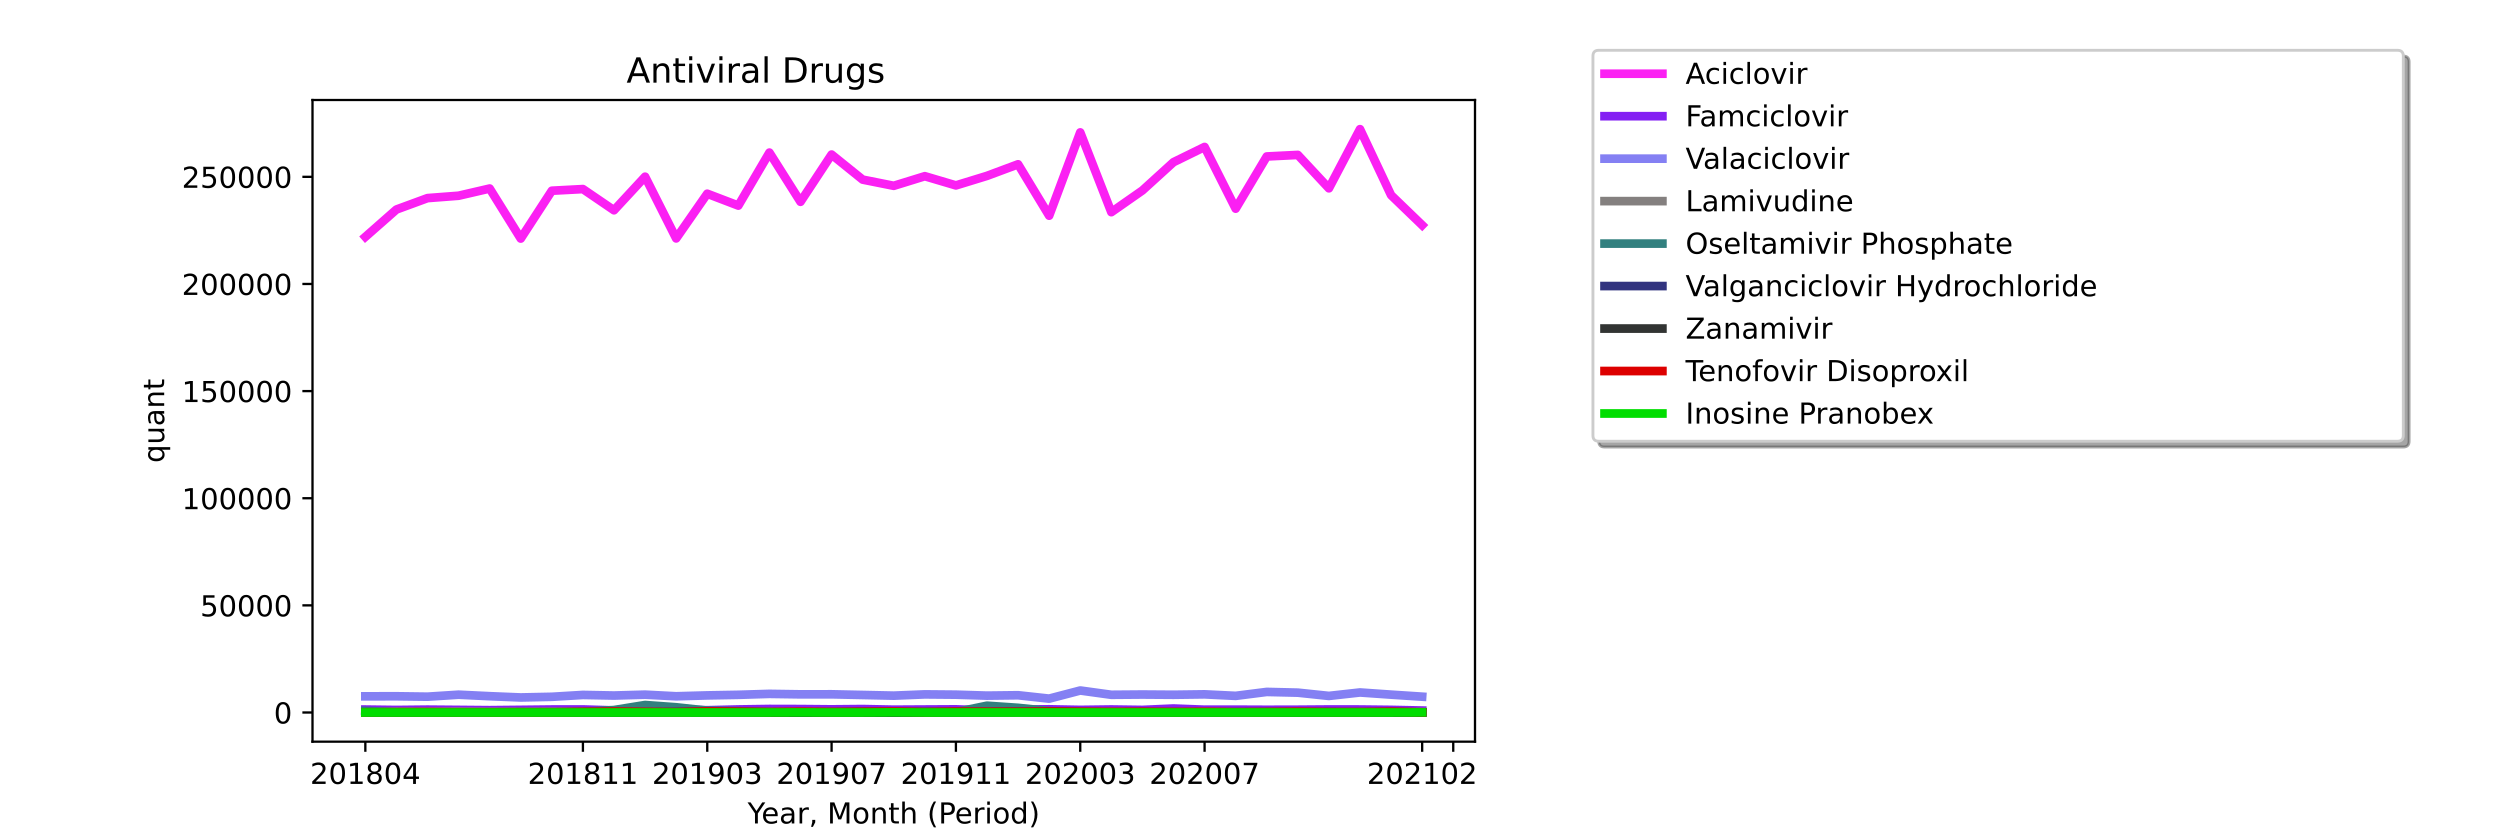
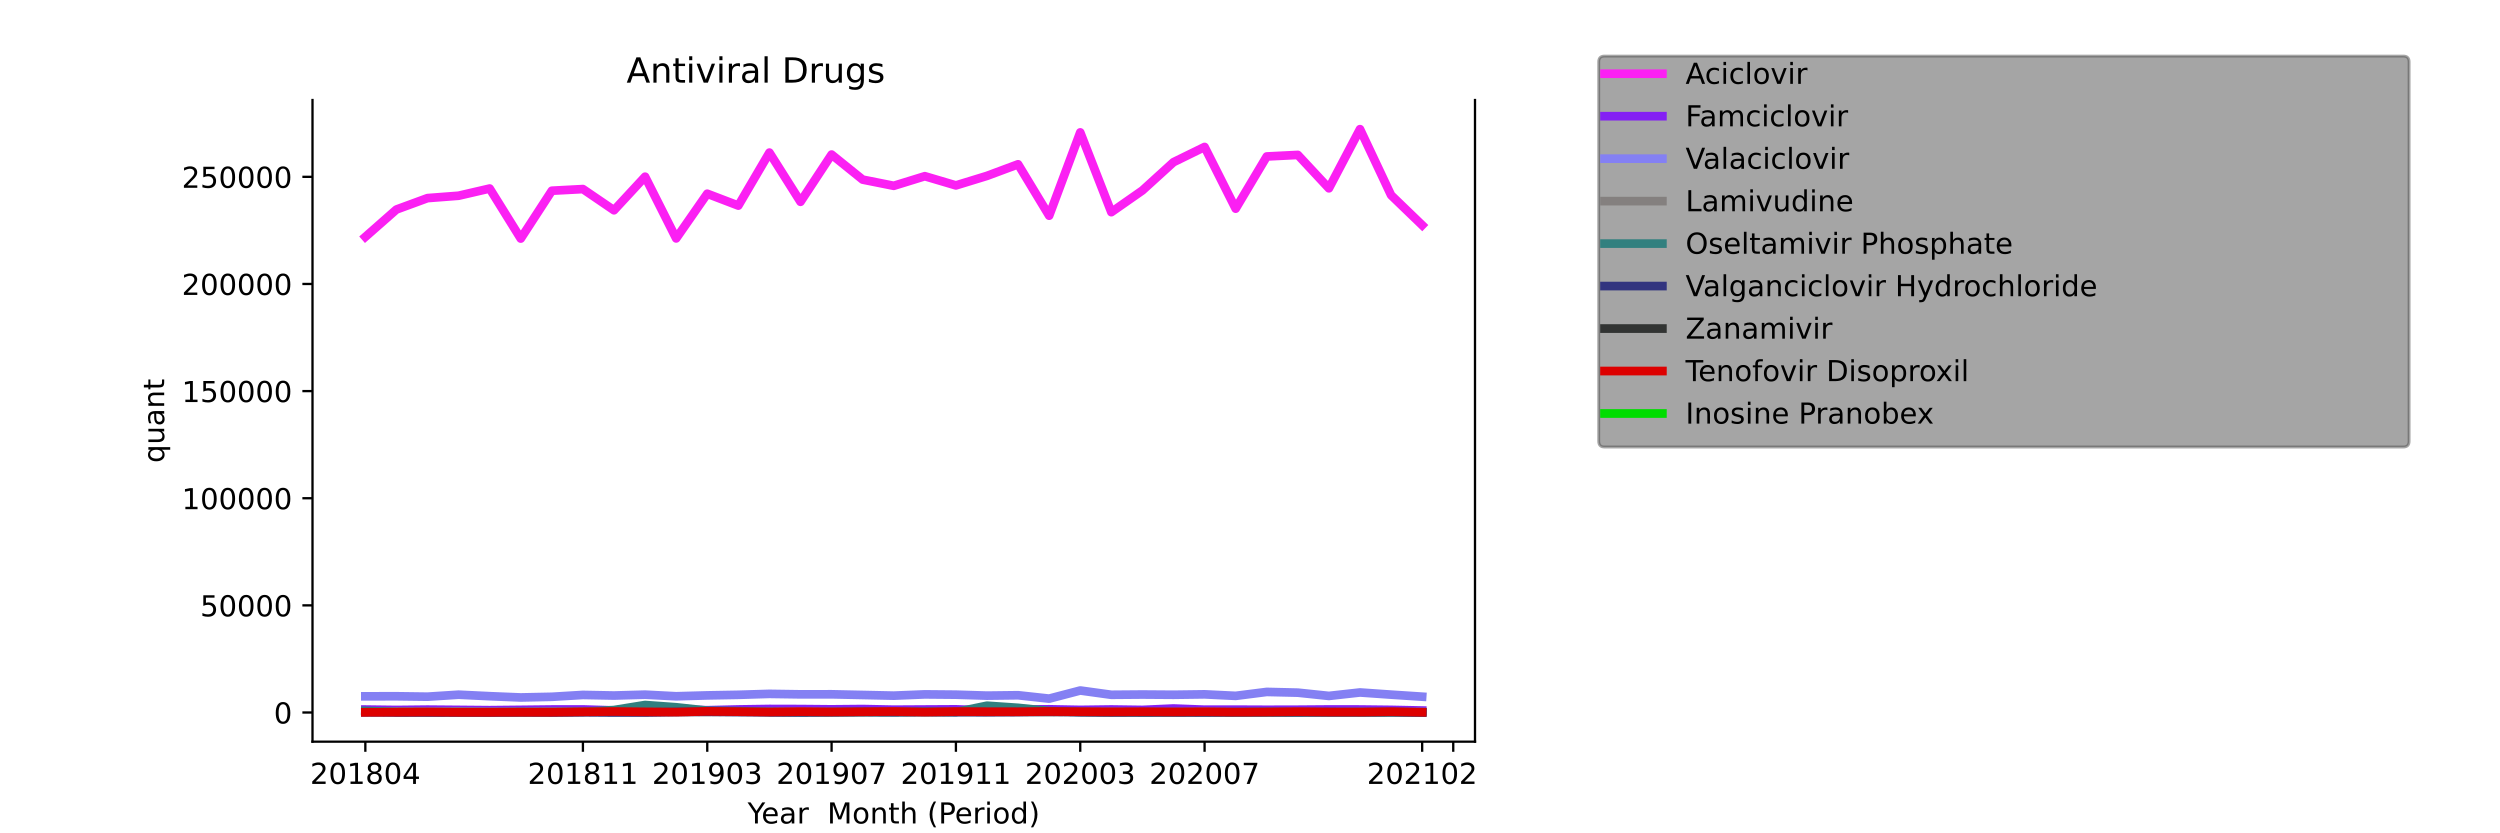
<svg xmlns="http://www.w3.org/2000/svg" xmlns:xlink="http://www.w3.org/1999/xlink" height="288pt" version="1.1" viewBox="0 0 864 288" width="864pt">
  <defs>
    <style type="text/css">*{stroke-linecap:butt;stroke-linejoin:round;}</style>
  </defs>
  <g id="figure_1">
    <g id="patch_1">
      <path d="M 0 288  L 864 288  L 864 0  L 0 0  z " style="fill:#ffffff;" />
    </g>
    <g id="axes_1">
      <g id="patch_2">
        <path d="M 108 256.32  L 509.76 256.32  L 509.76 34.56  L 108 34.56  z " style="fill:#ffffff;" />
      </g>
      <g id="matplotlib.axis_1">
        <g id="xtick_1">
          <g id="line2d_1">
            <defs>
              <path d="M 0 0  L 0 3.5  " id="m958ace549b" style="stroke:#000000;stroke-width:0.8;" />
            </defs>
            <g>
              <use style="stroke:#000000;stroke-width:0.8;" x="126.262" xlink:href="#m958ace549b" y="256.32" />
            </g>
          </g>
          <g id="text_1">
            <g transform="translate(107.174 270.918)scale(0.1 -0.1)">
              <defs>
                <path d="M 19.188 8.297  L 53.609 8.297  L 53.609 0  L 7.328 0  L 7.328 8.297  Q 12.938 14.109 22.625 23.891  Q 32.328 33.688 34.812 36.531  Q 39.547 41.844 41.422 45.531  Q 43.312 49.219 43.312 52.781  Q 43.312 58.594 39.234 62.25  Q 35.156 65.922 28.609 65.922  Q 23.969 65.922 18.812 64.312  Q 13.672 62.703 7.812 59.422  L 7.812 69.391  Q 13.766 71.781 18.938 73  Q 24.125 74.219 28.422 74.219  Q 39.75 74.219 46.484 68.547  Q 53.219 62.891 53.219 53.422  Q 53.219 48.922 51.531 44.891  Q 49.859 40.875 45.406 35.406  Q 44.188 33.984 37.641 27.219  Q 31.109 20.453 19.188 8.297  z " id="DejaVuSans-50" />
                <path d="M 31.781 66.406  Q 24.172 66.406 20.328 58.906  Q 16.5 51.422 16.5 36.375  Q 16.5 21.391 20.328 13.891  Q 24.172 6.391 31.781 6.391  Q 39.453 6.391 43.281 13.891  Q 47.125 21.391 47.125 36.375  Q 47.125 51.422 43.281 58.906  Q 39.453 66.406 31.781 66.406  z M 31.781 74.219  Q 44.047 74.219 50.516 64.516  Q 56.984 54.828 56.984 36.375  Q 56.984 17.969 50.516 8.266  Q 44.047 -1.422 31.781 -1.422  Q 19.531 -1.422 13.062 8.266  Q 6.594 17.969 6.594 36.375  Q 6.594 54.828 13.062 64.516  Q 19.531 74.219 31.781 74.219  z " id="DejaVuSans-48" />
                <path d="M 12.406 8.297  L 28.516 8.297  L 28.516 63.922  L 10.984 60.406  L 10.984 69.391  L 28.422 72.906  L 38.281 72.906  L 38.281 8.297  L 54.391 8.297  L 54.391 0  L 12.406 0  z " id="DejaVuSans-49" />
                <path d="M 31.781 34.625  Q 24.75 34.625 20.719 30.859  Q 16.703 27.094 16.703 20.516  Q 16.703 13.922 20.719 10.156  Q 24.75 6.391 31.781 6.391  Q 38.812 6.391 42.859 10.172  Q 46.922 13.969 46.922 20.516  Q 46.922 27.094 42.891 30.859  Q 38.875 34.625 31.781 34.625  z M 21.922 38.812  Q 15.578 40.375 12.031 44.719  Q 8.5 49.078 8.5 55.328  Q 8.5 64.062 14.719 69.141  Q 20.953 74.219 31.781 74.219  Q 42.672 74.219 48.875 69.141  Q 55.078 64.062 55.078 55.328  Q 55.078 49.078 51.531 44.719  Q 48 40.375 41.703 38.812  Q 48.828 37.156 52.797 32.312  Q 56.781 27.484 56.781 20.516  Q 56.781 9.906 50.312 4.234  Q 43.844 -1.422 31.781 -1.422  Q 19.734 -1.422 13.25 4.234  Q 6.781 9.906 6.781 20.516  Q 6.781 27.484 10.781 32.312  Q 14.797 37.156 21.922 38.812  z M 18.312 54.391  Q 18.312 48.734 21.844 45.562  Q 25.391 42.391 31.781 42.391  Q 38.141 42.391 41.719 45.562  Q 45.312 48.734 45.312 54.391  Q 45.312 60.062 41.719 63.234  Q 38.141 66.406 31.781 66.406  Q 25.391 66.406 21.844 63.234  Q 18.312 60.062 18.312 54.391  z " id="DejaVuSans-56" />
                <path d="M 37.797 64.312  L 12.891 25.391  L 37.797 25.391  z M 35.203 72.906  L 47.609 72.906  L 47.609 25.391  L 58.016 25.391  L 58.016 17.188  L 47.609 17.188  L 47.609 0  L 37.797 0  L 37.797 17.188  L 4.891 17.188  L 4.891 26.703  z " id="DejaVuSans-52" />
              </defs>
              <use xlink:href="#DejaVuSans-50" />
              <use x="63.623" xlink:href="#DejaVuSans-48" />
              <use x="127.246" xlink:href="#DejaVuSans-49" />
              <use x="190.869" xlink:href="#DejaVuSans-56" />
              <use x="254.492" xlink:href="#DejaVuSans-48" />
              <use x="318.115" xlink:href="#DejaVuSans-52" />
            </g>
          </g>
        </g>
        <g id="xtick_2">
          <g id="line2d_2">
            <g>
              <use style="stroke:#000000;stroke-width:0.8;" x="201.458" xlink:href="#m958ace549b" y="256.32" />
            </g>
          </g>
          <g id="text_2">
            <g transform="translate(182.37 270.918)scale(0.1 -0.1)">
              <use xlink:href="#DejaVuSans-50" />
              <use x="63.623" xlink:href="#DejaVuSans-48" />
              <use x="127.246" xlink:href="#DejaVuSans-49" />
              <use x="190.869" xlink:href="#DejaVuSans-56" />
              <use x="254.492" xlink:href="#DejaVuSans-49" />
              <use x="318.115" xlink:href="#DejaVuSans-49" />
            </g>
          </g>
        </g>
        <g id="xtick_3">
          <g id="line2d_3">
            <g>
              <use style="stroke:#000000;stroke-width:0.8;" x="244.427" xlink:href="#m958ace549b" y="256.32" />
            </g>
          </g>
          <g id="text_3">
            <g transform="translate(225.339 270.918)scale(0.1 -0.1)">
              <defs>
                <path d="M 10.984 1.516  L 10.984 10.5  Q 14.703 8.734 18.5 7.812  Q 22.312 6.891 25.984 6.891  Q 35.75 6.891 40.891 13.453  Q 46.047 20.016 46.781 33.406  Q 43.953 29.203 39.594 26.953  Q 35.25 24.703 29.984 24.703  Q 19.047 24.703 12.672 31.312  Q 6.297 37.938 6.297 49.422  Q 6.297 60.641 12.938 67.422  Q 19.578 74.219 30.609 74.219  Q 43.266 74.219 49.922 64.516  Q 56.594 54.828 56.594 36.375  Q 56.594 19.141 48.406 8.859  Q 40.234 -1.422 26.422 -1.422  Q 22.703 -1.422 18.891 -0.688  Q 15.094 0.047 10.984 1.516  z M 30.609 32.422  Q 37.25 32.422 41.125 36.953  Q 45.016 41.5 45.016 49.422  Q 45.016 57.281 41.125 61.844  Q 37.25 66.406 30.609 66.406  Q 23.969 66.406 20.094 61.844  Q 16.219 57.281 16.219 49.422  Q 16.219 41.5 20.094 36.953  Q 23.969 32.422 30.609 32.422  z " id="DejaVuSans-57" />
                <path d="M 40.578 39.312  Q 47.656 37.797 51.625 33  Q 55.609 28.219 55.609 21.188  Q 55.609 10.406 48.188 4.484  Q 40.766 -1.422 27.094 -1.422  Q 22.516 -1.422 17.656 -0.516  Q 12.797 0.391 7.625 2.203  L 7.625 11.719  Q 11.719 9.328 16.594 8.109  Q 21.484 6.891 26.812 6.891  Q 36.078 6.891 40.938 10.547  Q 45.797 14.203 45.797 21.188  Q 45.797 27.641 41.281 31.266  Q 36.766 34.906 28.719 34.906  L 20.219 34.906  L 20.219 43.016  L 29.109 43.016  Q 36.375 43.016 40.234 45.922  Q 44.094 48.828 44.094 54.297  Q 44.094 59.906 40.109 62.906  Q 36.141 65.922 28.719 65.922  Q 24.656 65.922 20.016 65.031  Q 15.375 64.156 9.812 62.312  L 9.812 71.094  Q 15.438 72.656 20.344 73.438  Q 25.25 74.219 29.594 74.219  Q 40.828 74.219 47.359 69.109  Q 53.906 64.016 53.906 55.328  Q 53.906 49.266 50.438 45.094  Q 46.969 40.922 40.578 39.312  z " id="DejaVuSans-51" />
              </defs>
              <use xlink:href="#DejaVuSans-50" />
              <use x="63.623" xlink:href="#DejaVuSans-48" />
              <use x="127.246" xlink:href="#DejaVuSans-49" />
              <use x="190.869" xlink:href="#DejaVuSans-57" />
              <use x="254.492" xlink:href="#DejaVuSans-48" />
              <use x="318.115" xlink:href="#DejaVuSans-51" />
            </g>
          </g>
        </g>
        <g id="xtick_4">
          <g id="line2d_4">
            <g>
              <use style="stroke:#000000;stroke-width:0.8;" x="287.396" xlink:href="#m958ace549b" y="256.32" />
            </g>
          </g>
          <g id="text_4">
            <g transform="translate(268.308 270.918)scale(0.1 -0.1)">
              <defs>
                <path d="M 8.203 72.906  L 55.078 72.906  L 55.078 68.703  L 28.609 0  L 18.312 0  L 43.219 64.594  L 8.203 64.594  z " id="DejaVuSans-55" />
              </defs>
              <use xlink:href="#DejaVuSans-50" />
              <use x="63.623" xlink:href="#DejaVuSans-48" />
              <use x="127.246" xlink:href="#DejaVuSans-49" />
              <use x="190.869" xlink:href="#DejaVuSans-57" />
              <use x="254.492" xlink:href="#DejaVuSans-48" />
              <use x="318.115" xlink:href="#DejaVuSans-55" />
            </g>
          </g>
        </g>
        <g id="xtick_5">
          <g id="line2d_5">
            <g>
              <use style="stroke:#000000;stroke-width:0.8;" x="330.364" xlink:href="#m958ace549b" y="256.32" />
            </g>
          </g>
          <g id="text_5">
            <g transform="translate(311.277 270.918)scale(0.1 -0.1)">
              <use xlink:href="#DejaVuSans-50" />
              <use x="63.623" xlink:href="#DejaVuSans-48" />
              <use x="127.246" xlink:href="#DejaVuSans-49" />
              <use x="190.869" xlink:href="#DejaVuSans-57" />
              <use x="254.492" xlink:href="#DejaVuSans-49" />
              <use x="318.115" xlink:href="#DejaVuSans-49" />
            </g>
          </g>
        </g>
        <g id="xtick_6">
          <g id="line2d_6">
            <g>
              <use style="stroke:#000000;stroke-width:0.8;" x="373.333" xlink:href="#m958ace549b" y="256.32" />
            </g>
          </g>
          <g id="text_6">
            <g transform="translate(354.246 270.918)scale(0.1 -0.1)">
              <use xlink:href="#DejaVuSans-50" />
              <use x="63.623" xlink:href="#DejaVuSans-48" />
              <use x="127.246" xlink:href="#DejaVuSans-50" />
              <use x="190.869" xlink:href="#DejaVuSans-48" />
              <use x="254.492" xlink:href="#DejaVuSans-48" />
              <use x="318.115" xlink:href="#DejaVuSans-51" />
            </g>
          </g>
        </g>
        <g id="xtick_7">
          <g id="line2d_7">
            <g>
              <use style="stroke:#000000;stroke-width:0.8;" x="416.302" xlink:href="#m958ace549b" y="256.32" />
            </g>
          </g>
          <g id="text_7">
            <g transform="translate(397.215 270.918)scale(0.1 -0.1)">
              <use xlink:href="#DejaVuSans-50" />
              <use x="63.623" xlink:href="#DejaVuSans-48" />
              <use x="127.246" xlink:href="#DejaVuSans-50" />
              <use x="190.869" xlink:href="#DejaVuSans-48" />
              <use x="254.492" xlink:href="#DejaVuSans-48" />
              <use x="318.115" xlink:href="#DejaVuSans-55" />
            </g>
          </g>
        </g>
        <g id="xtick_8">
          <g id="line2d_8">
            <g>
              <use style="stroke:#000000;stroke-width:0.8;" x="491.498" xlink:href="#m958ace549b" y="256.32" />
            </g>
          </g>
          <g id="text_8">
            <g transform="translate(472.411 270.918)scale(0.1 -0.1)">
              <use xlink:href="#DejaVuSans-50" />
              <use x="63.623" xlink:href="#DejaVuSans-48" />
              <use x="127.246" xlink:href="#DejaVuSans-50" />
              <use x="190.869" xlink:href="#DejaVuSans-49" />
              <use x="254.492" xlink:href="#DejaVuSans-48" />
              <use x="318.115" xlink:href="#DejaVuSans-50" />
            </g>
          </g>
        </g>
        <g id="xtick_9">
          <g id="line2d_9">
            <g>
              <use style="stroke:#000000;stroke-width:0.8;" x="502.24" xlink:href="#m958ace549b" y="256.32" />
            </g>
          </g>
        </g>
        <g id="text_9">
          <g transform="translate(258.364 284.597)scale(0.1 -0.1)">
            <defs>
              <path d="M -0.203 72.906  L 10.406 72.906  L 30.609 42.922  L 50.688 72.906  L 61.281 72.906  L 35.5 34.719  L 35.5 0  L 25.594 0  L 25.594 34.719  z " id="DejaVuSans-89" />
              <path d="M 56.203 29.594  L 56.203 25.203  L 14.891 25.203  Q 15.484 15.922 20.484 11.062  Q 25.484 6.203 34.422 6.203  Q 39.594 6.203 44.453 7.469  Q 49.312 8.734 54.109 11.281  L 54.109 2.781  Q 49.266 0.734 44.188 -0.344  Q 39.109 -1.422 33.891 -1.422  Q 20.797 -1.422 13.156 6.188  Q 5.516 13.812 5.516 26.812  Q 5.516 40.234 12.766 48.109  Q 20.016 56 32.328 56  Q 43.359 56 49.781 48.891  Q 56.203 41.797 56.203 29.594  z M 47.219 32.234  Q 47.125 39.594 43.094 43.984  Q 39.062 48.391 32.422 48.391  Q 24.906 48.391 20.391 44.141  Q 15.875 39.891 15.188 32.172  z " id="DejaVuSans-101" />
              <path d="M 34.281 27.484  Q 23.391 27.484 19.188 25  Q 14.984 22.516 14.984 16.5  Q 14.984 11.719 18.141 8.906  Q 21.297 6.109 26.703 6.109  Q 34.188 6.109 38.703 11.406  Q 43.219 16.703 43.219 25.484  L 43.219 27.484  z M 52.203 31.203  L 52.203 0  L 43.219 0  L 43.219 8.297  Q 40.141 3.328 35.547 0.953  Q 30.953 -1.422 24.312 -1.422  Q 15.922 -1.422 10.953 3.297  Q 6 8.016 6 15.922  Q 6 25.141 12.172 29.828  Q 18.359 34.516 30.609 34.516  L 43.219 34.516  L 43.219 35.406  Q 43.219 41.609 39.141 45  Q 35.062 48.391 27.688 48.391  Q 23 48.391 18.547 47.266  Q 14.109 46.141 10.016 43.891  L 10.016 52.203  Q 14.938 54.109 19.578 55.047  Q 24.219 56 28.609 56  Q 40.484 56 46.344 49.844  Q 52.203 43.703 52.203 31.203  z " id="DejaVuSans-97" />
              <path d="M 41.109 46.297  Q 39.594 47.172 37.812 47.578  Q 36.031 48 33.891 48  Q 26.266 48 22.188 43.047  Q 18.109 38.094 18.109 28.812  L 18.109 0  L 9.078 0  L 9.078 54.688  L 18.109 54.688  L 18.109 46.188  Q 20.953 51.172 25.484 53.578  Q 30.031 56 36.531 56  Q 37.453 56 38.578 55.875  Q 39.703 55.766 41.062 55.516  z " id="DejaVuSans-114" />
-               <path d="M 11.719 12.406  L 22.016 12.406  L 22.016 4  L 14.016 -11.625  L 7.719 -11.625  L 11.719 4  z " id="DejaVuSans-44" />
              <path id="DejaVuSans-32" />
              <path d="M 9.812 72.906  L 24.516 72.906  L 43.109 23.297  L 61.812 72.906  L 76.516 72.906  L 76.516 0  L 66.891 0  L 66.891 64.016  L 48.094 14.016  L 38.188 14.016  L 19.391 64.016  L 19.391 0  L 9.812 0  z " id="DejaVuSans-77" />
              <path d="M 30.609 48.391  Q 23.391 48.391 19.188 42.75  Q 14.984 37.109 14.984 27.297  Q 14.984 17.484 19.156 11.844  Q 23.344 6.203 30.609 6.203  Q 37.797 6.203 41.984 11.859  Q 46.188 17.531 46.188 27.297  Q 46.188 37.016 41.984 42.703  Q 37.797 48.391 30.609 48.391  z M 30.609 56  Q 42.328 56 49.016 48.375  Q 55.719 40.766 55.719 27.297  Q 55.719 13.875 49.016 6.219  Q 42.328 -1.422 30.609 -1.422  Q 18.844 -1.422 12.172 6.219  Q 5.516 13.875 5.516 27.297  Q 5.516 40.766 12.172 48.375  Q 18.844 56 30.609 56  z " id="DejaVuSans-111" />
              <path d="M 54.891 33.016  L 54.891 0  L 45.906 0  L 45.906 32.719  Q 45.906 40.484 42.875 44.328  Q 39.844 48.188 33.797 48.188  Q 26.516 48.188 22.312 43.547  Q 18.109 38.922 18.109 30.906  L 18.109 0  L 9.078 0  L 9.078 54.688  L 18.109 54.688  L 18.109 46.188  Q 21.344 51.125 25.703 53.562  Q 30.078 56 35.797 56  Q 45.219 56 50.047 50.172  Q 54.891 44.344 54.891 33.016  z " id="DejaVuSans-110" />
              <path d="M 18.312 70.219  L 18.312 54.688  L 36.812 54.688  L 36.812 47.703  L 18.312 47.703  L 18.312 18.016  Q 18.312 11.328 20.141 9.422  Q 21.969 7.516 27.594 7.516  L 36.812 7.516  L 36.812 0  L 27.594 0  Q 17.188 0 13.234 3.875  Q 9.281 7.766 9.281 18.016  L 9.281 47.703  L 2.688 47.703  L 2.688 54.688  L 9.281 54.688  L 9.281 70.219  z " id="DejaVuSans-116" />
              <path d="M 54.891 33.016  L 54.891 0  L 45.906 0  L 45.906 32.719  Q 45.906 40.484 42.875 44.328  Q 39.844 48.188 33.797 48.188  Q 26.516 48.188 22.312 43.547  Q 18.109 38.922 18.109 30.906  L 18.109 0  L 9.078 0  L 9.078 75.984  L 18.109 75.984  L 18.109 46.188  Q 21.344 51.125 25.703 53.562  Q 30.078 56 35.797 56  Q 45.219 56 50.047 50.172  Q 54.891 44.344 54.891 33.016  z " id="DejaVuSans-104" />
              <path d="M 31 75.875  Q 24.469 64.656 21.281 53.656  Q 18.109 42.672 18.109 31.391  Q 18.109 20.125 21.312 9.062  Q 24.516 -2 31 -13.188  L 23.188 -13.188  Q 15.875 -1.703 12.234 9.375  Q 8.594 20.453 8.594 31.391  Q 8.594 42.281 12.203 53.312  Q 15.828 64.359 23.188 75.875  z " id="DejaVuSans-40" />
              <path d="M 19.672 64.797  L 19.672 37.406  L 32.078 37.406  Q 38.969 37.406 42.719 40.969  Q 46.484 44.531 46.484 51.125  Q 46.484 57.672 42.719 61.234  Q 38.969 64.797 32.078 64.797  z M 9.812 72.906  L 32.078 72.906  Q 44.344 72.906 50.609 67.359  Q 56.891 61.812 56.891 51.125  Q 56.891 40.328 50.609 34.812  Q 44.344 29.297 32.078 29.297  L 19.672 29.297  L 19.672 0  L 9.812 0  z " id="DejaVuSans-80" />
              <path d="M 9.422 54.688  L 18.406 54.688  L 18.406 0  L 9.422 0  z M 9.422 75.984  L 18.406 75.984  L 18.406 64.594  L 9.422 64.594  z " id="DejaVuSans-105" />
              <path d="M 45.406 46.391  L 45.406 75.984  L 54.391 75.984  L 54.391 0  L 45.406 0  L 45.406 8.203  Q 42.578 3.328 38.25 0.953  Q 33.938 -1.422 27.875 -1.422  Q 17.969 -1.422 11.734 6.484  Q 5.516 14.406 5.516 27.297  Q 5.516 40.188 11.734 48.094  Q 17.969 56 27.875 56  Q 33.938 56 38.25 53.625  Q 42.578 51.266 45.406 46.391  z M 14.797 27.297  Q 14.797 17.391 18.875 11.75  Q 22.953 6.109 30.078 6.109  Q 37.203 6.109 41.297 11.75  Q 45.406 17.391 45.406 27.297  Q 45.406 37.203 41.297 42.844  Q 37.203 48.484 30.078 48.484  Q 22.953 48.484 18.875 42.844  Q 14.797 37.203 14.797 27.297  z " id="DejaVuSans-100" />
              <path d="M 8.016 75.875  L 15.828 75.875  Q 23.141 64.359 26.781 53.312  Q 30.422 42.281 30.422 31.391  Q 30.422 20.453 26.781 9.375  Q 23.141 -1.703 15.828 -13.188  L 8.016 -13.188  Q 14.5 -2 17.703 9.062  Q 20.906 20.125 20.906 31.391  Q 20.906 42.672 17.703 53.656  Q 14.5 64.656 8.016 75.875  z " id="DejaVuSans-41" />
            </defs>
            <use xlink:href="#DejaVuSans-89" />
            <use x="47.834" xlink:href="#DejaVuSans-101" />
            <use x="109.357" xlink:href="#DejaVuSans-97" />
            <use x="170.637" xlink:href="#DejaVuSans-114" />
            <use x="211.75" xlink:href="#DejaVuSans-44" />
            <use x="243.537" xlink:href="#DejaVuSans-32" />
            <use x="275.324" xlink:href="#DejaVuSans-77" />
            <use x="361.604" xlink:href="#DejaVuSans-111" />
            <use x="422.785" xlink:href="#DejaVuSans-110" />
            <use x="486.164" xlink:href="#DejaVuSans-116" />
            <use x="525.373" xlink:href="#DejaVuSans-104" />
            <use x="588.752" xlink:href="#DejaVuSans-32" />
            <use x="620.539" xlink:href="#DejaVuSans-40" />
            <use x="659.553" xlink:href="#DejaVuSans-80" />
            <use x="716.23" xlink:href="#DejaVuSans-101" />
            <use x="777.754" xlink:href="#DejaVuSans-114" />
            <use x="818.867" xlink:href="#DejaVuSans-105" />
            <use x="846.65" xlink:href="#DejaVuSans-111" />
            <use x="907.832" xlink:href="#DejaVuSans-100" />
            <use x="971.309" xlink:href="#DejaVuSans-41" />
          </g>
        </g>
      </g>
      <g id="matplotlib.axis_2">
        <g id="ytick_1">
          <g id="line2d_10">
            <defs>
              <path d="M 0 0  L -3.5 0  " id="m72ec732e09" style="stroke:#000000;stroke-width:0.8;" />
            </defs>
            <g>
              <use style="stroke:#000000;stroke-width:0.8;" x="108" xlink:href="#m72ec732e09" y="246.24" />
            </g>
          </g>
          <g id="text_10">
            <g transform="translate(94.638 250.039)scale(0.1 -0.1)">
              <use xlink:href="#DejaVuSans-48" />
            </g>
          </g>
        </g>
        <g id="ytick_2">
          <g id="line2d_11">
            <g>
              <use style="stroke:#000000;stroke-width:0.8;" x="108" xlink:href="#m72ec732e09" y="209.214" />
            </g>
          </g>
          <g id="text_11">
            <g transform="translate(69.188 213.013)scale(0.1 -0.1)">
              <defs>
                <path d="M 10.797 72.906  L 49.516 72.906  L 49.516 64.594  L 19.828 64.594  L 19.828 46.734  Q 21.969 47.469 24.109 47.828  Q 26.266 48.188 28.422 48.188  Q 40.625 48.188 47.75 41.5  Q 54.891 34.812 54.891 23.391  Q 54.891 11.625 47.562 5.094  Q 40.234 -1.422 26.906 -1.422  Q 22.312 -1.422 17.547 -0.641  Q 12.797 0.141 7.719 1.703  L 7.719 11.625  Q 12.109 9.234 16.797 8.062  Q 21.484 6.891 26.703 6.891  Q 35.156 6.891 40.078 11.328  Q 45.016 15.766 45.016 23.391  Q 45.016 31 40.078 35.438  Q 35.156 39.891 26.703 39.891  Q 22.75 39.891 18.812 39.016  Q 14.891 38.141 10.797 36.281  z " id="DejaVuSans-53" />
              </defs>
              <use xlink:href="#DejaVuSans-53" />
              <use x="63.623" xlink:href="#DejaVuSans-48" />
              <use x="127.246" xlink:href="#DejaVuSans-48" />
              <use x="190.869" xlink:href="#DejaVuSans-48" />
              <use x="254.492" xlink:href="#DejaVuSans-48" />
            </g>
          </g>
        </g>
        <g id="ytick_3">
          <g id="line2d_12">
            <g>
              <use style="stroke:#000000;stroke-width:0.8;" x="108" xlink:href="#m72ec732e09" y="172.188" />
            </g>
          </g>
          <g id="text_12">
            <g transform="translate(62.825 175.987)scale(0.1 -0.1)">
              <use xlink:href="#DejaVuSans-49" />
              <use x="63.623" xlink:href="#DejaVuSans-48" />
              <use x="127.246" xlink:href="#DejaVuSans-48" />
              <use x="190.869" xlink:href="#DejaVuSans-48" />
              <use x="254.492" xlink:href="#DejaVuSans-48" />
              <use x="318.115" xlink:href="#DejaVuSans-48" />
            </g>
          </g>
        </g>
        <g id="ytick_4">
          <g id="line2d_13">
            <g>
              <use style="stroke:#000000;stroke-width:0.8;" x="108" xlink:href="#m72ec732e09" y="135.162" />
            </g>
          </g>
          <g id="text_13">
            <g transform="translate(62.825 138.961)scale(0.1 -0.1)">
              <use xlink:href="#DejaVuSans-49" />
              <use x="63.623" xlink:href="#DejaVuSans-53" />
              <use x="127.246" xlink:href="#DejaVuSans-48" />
              <use x="190.869" xlink:href="#DejaVuSans-48" />
              <use x="254.492" xlink:href="#DejaVuSans-48" />
              <use x="318.115" xlink:href="#DejaVuSans-48" />
            </g>
          </g>
        </g>
        <g id="ytick_5">
          <g id="line2d_14">
            <g>
              <use style="stroke:#000000;stroke-width:0.8;" x="108" xlink:href="#m72ec732e09" y="98.136" />
            </g>
          </g>
          <g id="text_14">
            <g transform="translate(62.825 101.935)scale(0.1 -0.1)">
              <use xlink:href="#DejaVuSans-50" />
              <use x="63.623" xlink:href="#DejaVuSans-48" />
              <use x="127.246" xlink:href="#DejaVuSans-48" />
              <use x="190.869" xlink:href="#DejaVuSans-48" />
              <use x="254.492" xlink:href="#DejaVuSans-48" />
              <use x="318.115" xlink:href="#DejaVuSans-48" />
            </g>
          </g>
        </g>
        <g id="ytick_6">
          <g id="line2d_15">
            <g>
              <use style="stroke:#000000;stroke-width:0.8;" x="108" xlink:href="#m72ec732e09" y="61.11" />
            </g>
          </g>
          <g id="text_15">
            <g transform="translate(62.825 64.909)scale(0.1 -0.1)">
              <use xlink:href="#DejaVuSans-50" />
              <use x="63.623" xlink:href="#DejaVuSans-53" />
              <use x="127.246" xlink:href="#DejaVuSans-48" />
              <use x="190.869" xlink:href="#DejaVuSans-48" />
              <use x="254.492" xlink:href="#DejaVuSans-48" />
              <use x="318.115" xlink:href="#DejaVuSans-48" />
            </g>
          </g>
        </g>
        <g id="text_16">
          <g transform="translate(56.745 159.976)rotate(-90)scale(0.1 -0.1)">
            <defs>
              <path d="M 14.797 27.297  Q 14.797 17.391 18.875 11.75  Q 22.953 6.109 30.078 6.109  Q 37.203 6.109 41.297 11.75  Q 45.406 17.391 45.406 27.297  Q 45.406 37.203 41.297 42.844  Q 37.203 48.484 30.078 48.484  Q 22.953 48.484 18.875 42.844  Q 14.797 37.203 14.797 27.297  z M 45.406 8.203  Q 42.578 3.328 38.25 0.953  Q 33.938 -1.422 27.875 -1.422  Q 17.969 -1.422 11.734 6.484  Q 5.516 14.406 5.516 27.297  Q 5.516 40.188 11.734 48.094  Q 17.969 56 27.875 56  Q 33.938 56 38.25 53.625  Q 42.578 51.266 45.406 46.391  L 45.406 54.688  L 54.391 54.688  L 54.391 -20.797  L 45.406 -20.797  z " id="DejaVuSans-113" />
              <path d="M 8.5 21.578  L 8.5 54.688  L 17.484 54.688  L 17.484 21.922  Q 17.484 14.156 20.5 10.266  Q 23.531 6.391 29.594 6.391  Q 36.859 6.391 41.078 11.031  Q 45.312 15.672 45.312 23.688  L 45.312 54.688  L 54.297 54.688  L 54.297 0  L 45.312 0  L 45.312 8.406  Q 42.047 3.422 37.719 1  Q 33.406 -1.422 27.688 -1.422  Q 18.266 -1.422 13.375 4.438  Q 8.5 10.297 8.5 21.578  z M 31.109 56  z " id="DejaVuSans-117" />
            </defs>
            <use xlink:href="#DejaVuSans-113" />
            <use x="63.477" xlink:href="#DejaVuSans-117" />
            <use x="126.855" xlink:href="#DejaVuSans-97" />
            <use x="188.135" xlink:href="#DejaVuSans-110" />
            <use x="251.514" xlink:href="#DejaVuSans-116" />
          </g>
        </g>
      </g>
      <g id="line2d_16">
        <path clip-path="url(#pf2be04afe0)" d="M 126.262 81.864  L 137.004 72.412  L 147.746 68.466  L 158.489 67.644  L 169.231 65.156  L 179.973 82.444  L 190.715 65.917  L 201.458 65.346  L 212.2 72.667  L 222.942 61.068  L 233.684 82.393  L 244.427 66.951  L 255.169 71.053  L 265.911 52.741  L 276.653 69.738  L 287.396 53.417  L 298.138 62.076  L 308.88 64.215  L 319.622 60.898  L 330.364 64.079  L 341.107 60.78  L 351.849 56.779  L 362.591 74.539  L 373.333 45.762  L 384.076 73.324  L 394.818 65.818  L 405.56 56.049  L 416.302 50.789  L 427.045 72.11  L 437.787 54.08  L 448.529 53.543  L 459.271 65.081  L 470.014 44.64  L 480.756 67.444  L 491.498 77.808  " style="fill:none;stroke:#fb20f3;stroke-linecap:square;stroke-width:3;" />
      </g>
      <g id="line2d_17">
        <path clip-path="url(#pf2be04afe0)" d="M 126.262 245.226  L 137.004 245.366  L 147.746 245.247  L 158.489 245.34  L 169.231 245.44  L 179.973 245.325  L 190.715 245.203  L 201.458 245.184  L 212.2 245.522  L 222.942 245.303  L 233.684 245.18  L 244.427 245.457  L 255.169 245.185  L 265.911 245.02  L 276.653 245.048  L 287.396 245.151  L 298.138 245.046  L 308.88 245.271  L 319.622 245.207  L 330.364 245.147  L 341.107 245.533  L 351.849 245.214  L 362.591 245.134  L 373.333 245.339  L 384.076 245.196  L 394.818 245.351  L 405.56 244.863  L 416.302 245.275  L 427.045 245.257  L 437.787 245.304  L 448.529 245.276  L 459.271 245.192  L 470.014 245.206  L 480.756 245.332  L 491.498 245.565  " style="fill:none;stroke:#8420f3;stroke-linecap:square;stroke-width:3;" />
      </g>
      <g id="line2d_18">
        <path clip-path="url(#pf2be04afe0)" d="M 126.262 240.654  L 137.004 240.631  L 147.746 240.777  L 158.489 240.085  L 169.231 240.605  L 179.973 241.045  L 190.715 240.816  L 201.458 240.169  L 212.2 240.379  L 222.942 240.074  L 233.684 240.634  L 244.427 240.331  L 255.169 240.13  L 265.911 239.8  L 276.653 239.966  L 287.396 239.95  L 298.138 240.182  L 308.88 240.417  L 319.622 239.98  L 330.364 240.08  L 341.107 240.413  L 351.849 240.277  L 362.591 241.447  L 373.333 238.639  L 384.076 240.121  L 394.818 240.031  L 405.56 240.113  L 416.302 239.965  L 427.045 240.491  L 437.787 239.128  L 448.529 239.383  L 459.271 240.511  L 470.014 239.319  L 480.756 240.069  L 491.498 240.772  " style="fill:none;stroke:#8480f3;stroke-linecap:square;stroke-width:3;" />
      </g>
      <g id="line2d_19">
        <path clip-path="url(#pf2be04afe0)" d="M 126.262 246.052  L 137.004 245.942  L 147.746 245.991  L 158.489 245.933  L 169.231 246  L 179.973 245.979  L 190.715 245.982  L 201.458 246  L 212.2 246.01  L 222.942 246.053  L 233.684 246.009  L 244.427 246.039  L 255.169 245.969  L 265.911 246.031  L 276.653 246.031  L 287.396 246.031  L 298.138 246.01  L 308.88 246.028  L 319.622 245.99  L 330.364 246.046  L 341.107 246.031  L 351.849 245.99  L 362.591 246.114  L 373.333 246.03  L 384.076 246.009  L 394.818 246.087  L 405.56 246.052  L 416.302 245.999  L 427.045 246.116  L 437.787 246.03  L 448.529 246.052  L 459.271 246.114  L 470.014 246.052  L 480.756 246.114  L 491.498 246.073  " style="fill:none;stroke:#84807f;stroke-linecap:square;stroke-width:3;" />
      </g>
      <g id="line2d_20">
        <path clip-path="url(#pf2be04afe0)" d="M 126.262 245.697  L 137.004 246.107  L 147.746 246.173  L 158.489 246.233  L 169.231 246.218  L 179.973 246.203  L 190.715 246.147  L 201.458 246.015  L 212.2 245.388  L 222.942 243.653  L 233.684 244.431  L 244.427 245.603  L 255.169 245.781  L 265.911 246.073  L 276.653 246.196  L 287.396 246.181  L 298.138 246.133  L 308.88 246.159  L 319.622 246.077  L 330.364 246.096  L 341.107 243.893  L 351.849 244.626  L 362.591 245.741  L 373.333 246.099  L 384.076 246.225  L 394.818 246.24  L 405.56 246.233  L 416.302 246.233  L 427.045 246.24  L 437.787 246.24  L 448.529 246.24  L 459.271 246.225  L 470.014 246.233  L 480.756 246.21  L 491.498 246.225  " style="fill:none;stroke:#32807f;stroke-linecap:square;stroke-width:3;" />
      </g>
      <g id="line2d_21">
        <path clip-path="url(#pf2be04afe0)" d="M 126.262 246.157  L 137.004 246.219  L 147.746 246.209  L 158.489 246.178  L 169.231 246.196  L 179.973 246.116  L 190.715 246.199  L 201.458 246.154  L 212.2 246.23  L 222.942 246.234  L 233.684 246.061  L 244.427 245.99  L 255.169 246.099  L 265.911 246.147  L 276.653 246.162  L 287.396 246.094  L 298.138 246.018  L 308.88 246.084  L 319.622 246.04  L 330.364 246.105  L 341.107 246.132  L 351.849 246.096  L 362.591 245.967  L 373.333 246.099  L 384.076 246.144  L 394.818 246.099  L 405.56 246.12  L 416.302 246.157  L 427.045 246.095  L 437.787 246.046  L 448.529 246.099  L 459.271 246.076  L 470.014 246.096  L 480.756 246.031  L 491.498 246.209  " style="fill:none;stroke:#32347f;stroke-linecap:square;stroke-width:3;" />
      </g>
      <g id="line2d_22">
-         <path clip-path="url(#pf2be04afe0)" d="M 126.262 246.21  L 137.004 246.24  L 147.746 246.24  L 158.489 246.24  L 169.231 246.24  L 179.973 246.225  L 190.715 246.24  L 201.458 246.24  L 212.2 246.225  L 222.942 246.177  L 233.684 246.196  L 244.427 246.236  L 255.169 246.225  L 265.911 246.24  L 276.653 246.24  L 287.396 246.24  L 298.138 246.24  L 308.88 246.24  L 319.622 246.24  L 330.364 246.236  L 341.107 246.159  L 351.849 246.107  L 362.591 246.225  L 373.333 246.24  L 384.076 246.21  L 394.818 246.24  L 405.56 246.24  L 416.302 246.24  L 427.045 246.21  L 437.787 246.24  L 448.529 246.24  L 459.271 246.24  L 470.014 246.225  L 480.756 246.24  L 491.498 246.24  " style="fill:none;stroke:#323433;stroke-linecap:square;stroke-width:3;" />
-       </g>
+         </g>
      <g id="line2d_23">
        <path clip-path="url(#pf2be04afe0)" d="M 126.262 246.173  L 137.004 246.129  L 147.746 246.084  L 158.489 246.173  L 169.231 246.173  L 179.973 246.151  L 190.715 246.15  L 201.458 246.012  L 212.2 245.901  L 222.942 246.012  L 233.684 246.101  L 244.427 245.85  L 255.169 245.951  L 265.911 246.073  L 276.653 245.947  L 287.396 246.056  L 298.138 245.99  L 308.88 245.901  L 319.622 246.101  L 330.364 245.923  L 341.107 245.967  L 351.849 245.99  L 362.591 245.901  L 373.333 245.967  L 384.076 246.034  L 394.818 245.984  L 405.56 246.056  L 416.302 245.99  L 427.045 246.123  L 437.787 246.079  L 448.529 245.967  L 459.271 246.084  L 470.014 246.101  L 480.756 245.967  L 491.498 246.167  " style="fill:none;stroke:#dd0000;stroke-linecap:square;stroke-width:3;" />
      </g>
      <g id="line2d_24">
-         <path clip-path="url(#pf2be04afe0)" d="M 126.262 246.24  L 137.004 246.24  L 147.746 246.24  L 158.489 246.24  L 169.231 246.24  L 179.973 246.24  L 190.715 246.24  L 201.458 246.24  L 212.2 246.24  L 222.942 246.24  L 233.684 246.24  L 244.427 246.24  L 255.169 246.24  L 265.911 246.24  L 276.653 246.199  L 287.396 246.24  L 298.138 246.24  L 308.88 246.178  L 319.622 246.24  L 330.364 246.24  L 341.107 246.24  L 351.849 246.24  L 362.591 246.24  L 373.333 246.24  L 384.076 246.24  L 394.818 246.24  L 405.56 246.24  L 416.302 246.24  L 427.045 246.24  L 437.787 246.24  L 448.529 246.24  L 459.271 246.24  L 470.014 246.24  L 480.756 246.24  L 491.498 246.209  " style="fill:none;stroke:#00dd00;stroke-linecap:square;stroke-width:3;" />
-       </g>
+         </g>
      <g id="patch_3">
        <path d="M 108 256.32  L 108 34.56  " style="fill:none;stroke:#000000;stroke-linecap:square;stroke-linejoin:miter;stroke-width:0.8;" />
      </g>
      <g id="patch_4">
        <path d="M 509.76 256.32  L 509.76 34.56  " style="fill:none;stroke:#000000;stroke-linecap:square;stroke-linejoin:miter;stroke-width:0.8;" />
      </g>
      <g id="patch_5">
        <path d="M 108 256.32  L 509.76 256.32  " style="fill:none;stroke:#000000;stroke-linecap:square;stroke-linejoin:miter;stroke-width:0.8;" />
      </g>
      <g id="patch_6">
-         <path d="M 108 34.56  L 509.76 34.56  " style="fill:none;stroke:#000000;stroke-linecap:square;stroke-linejoin:miter;stroke-width:0.8;" />
-       </g>
+         </g>
      <g id="text_17">
        <g transform="translate(216.523 28.56)scale(0.12 -0.12)">
          <defs>
            <path d="M 34.188 63.188  L 20.797 26.906  L 47.609 26.906  z M 28.609 72.906  L 39.797 72.906  L 67.578 0  L 57.328 0  L 50.688 18.703  L 17.828 18.703  L 11.188 0  L 0.781 0  z " id="DejaVuSans-65" />
            <path d="M 2.984 54.688  L 12.5 54.688  L 29.594 8.797  L 46.688 54.688  L 56.203 54.688  L 35.688 0  L 23.484 0  z " id="DejaVuSans-118" />
            <path d="M 9.422 75.984  L 18.406 75.984  L 18.406 0  L 9.422 0  z " id="DejaVuSans-108" />
            <path d="M 19.672 64.797  L 19.672 8.109  L 31.594 8.109  Q 46.688 8.109 53.688 14.938  Q 60.688 21.781 60.688 36.531  Q 60.688 51.172 53.688 57.984  Q 46.688 64.797 31.594 64.797  z M 9.812 72.906  L 30.078 72.906  Q 51.266 72.906 61.172 64.094  Q 71.094 55.281 71.094 36.531  Q 71.094 17.672 61.125 8.828  Q 51.172 0 30.078 0  L 9.812 0  z " id="DejaVuSans-68" />
            <path d="M 45.406 27.984  Q 45.406 37.75 41.375 43.109  Q 37.359 48.484 30.078 48.484  Q 22.859 48.484 18.828 43.109  Q 14.797 37.75 14.797 27.984  Q 14.797 18.266 18.828 12.891  Q 22.859 7.516 30.078 7.516  Q 37.359 7.516 41.375 12.891  Q 45.406 18.266 45.406 27.984  z M 54.391 6.781  Q 54.391 -7.172 48.188 -13.984  Q 42 -20.797 29.203 -20.797  Q 24.469 -20.797 20.266 -20.094  Q 16.062 -19.391 12.109 -17.922  L 12.109 -9.188  Q 16.062 -11.328 19.922 -12.344  Q 23.781 -13.375 27.781 -13.375  Q 36.625 -13.375 41.016 -8.766  Q 45.406 -4.156 45.406 5.172  L 45.406 9.625  Q 42.625 4.781 38.281 2.391  Q 33.938 0 27.875 0  Q 17.828 0 11.672 7.656  Q 5.516 15.328 5.516 27.984  Q 5.516 40.672 11.672 48.328  Q 17.828 56 27.875 56  Q 33.938 56 38.281 53.609  Q 42.625 51.219 45.406 46.391  L 45.406 54.688  L 54.391 54.688  z " id="DejaVuSans-103" />
            <path d="M 44.281 53.078  L 44.281 44.578  Q 40.484 46.531 36.375 47.5  Q 32.281 48.484 27.875 48.484  Q 21.188 48.484 17.844 46.438  Q 14.5 44.391 14.5 40.281  Q 14.5 37.156 16.891 35.375  Q 19.281 33.594 26.516 31.984  L 29.594 31.297  Q 39.156 29.25 43.188 25.516  Q 47.219 21.781 47.219 15.094  Q 47.219 7.469 41.188 3.016  Q 35.156 -1.422 24.609 -1.422  Q 20.219 -1.422 15.453 -0.562  Q 10.688 0.297 5.422 2  L 5.422 11.281  Q 10.406 8.688 15.234 7.391  Q 20.062 6.109 24.812 6.109  Q 31.156 6.109 34.562 8.281  Q 37.984 10.453 37.984 14.406  Q 37.984 18.062 35.516 20.016  Q 33.062 21.969 24.703 23.781  L 21.578 24.516  Q 13.234 26.266 9.516 29.906  Q 5.812 33.547 5.812 39.891  Q 5.812 47.609 11.281 51.797  Q 16.75 56 26.812 56  Q 31.781 56 36.172 55.266  Q 40.578 54.547 44.281 53.078  z " id="DejaVuSans-115" />
          </defs>
          <use xlink:href="#DejaVuSans-65" />
          <use x="68.408" xlink:href="#DejaVuSans-110" />
          <use x="131.787" xlink:href="#DejaVuSans-116" />
          <use x="170.996" xlink:href="#DejaVuSans-105" />
          <use x="198.779" xlink:href="#DejaVuSans-118" />
          <use x="257.959" xlink:href="#DejaVuSans-105" />
          <use x="285.742" xlink:href="#DejaVuSans-114" />
          <use x="326.855" xlink:href="#DejaVuSans-97" />
          <use x="388.135" xlink:href="#DejaVuSans-108" />
          <use x="415.918" xlink:href="#DejaVuSans-32" />
          <use x="447.705" xlink:href="#DejaVuSans-68" />
          <use x="524.707" xlink:href="#DejaVuSans-114" />
          <use x="565.82" xlink:href="#DejaVuSans-117" />
          <use x="629.199" xlink:href="#DejaVuSans-103" />
          <use x="692.676" xlink:href="#DejaVuSans-115" />
          <use x="744.775" xlink:href="#DejaVuSans-32" />
          <use x="776.562" xlink:href="#DejaVuSans-32" />
          <use x="808.35" xlink:href="#DejaVuSans-32" />
          <use x="840.137" xlink:href="#DejaVuSans-32" />
          <use x="871.924" xlink:href="#DejaVuSans-32" />
          <use x="903.711" xlink:href="#DejaVuSans-32" />
          <use x="935.498" xlink:href="#DejaVuSans-32" />
          <use x="967.285" xlink:href="#DejaVuSans-32" />
          <use x="999.072" xlink:href="#DejaVuSans-32" />
          <use x="1030.859" xlink:href="#DejaVuSans-32" />
          <use x="1062.646" xlink:href="#DejaVuSans-32" />
          <use x="1094.434" xlink:href="#DejaVuSans-32" />
          <use x="1126.221" xlink:href="#DejaVuSans-32" />
          <use x="1158.008" xlink:href="#DejaVuSans-32" />
          <use x="1189.795" xlink:href="#DejaVuSans-32" />
          <use x="1221.582" xlink:href="#DejaVuSans-32" />
          <use x="1253.369" xlink:href="#DejaVuSans-32" />
          <use x="1285.156" xlink:href="#DejaVuSans-32" />
          <use x="1316.943" xlink:href="#DejaVuSans-32" />
          <use x="1348.73" xlink:href="#DejaVuSans-32" />
          <use x="1380.518" xlink:href="#DejaVuSans-32" />
          <use x="1412.305" xlink:href="#DejaVuSans-32" />
          <use x="1444.092" xlink:href="#DejaVuSans-32" />
          <use x="1475.879" xlink:href="#DejaVuSans-32" />
          <use x="1507.666" xlink:href="#DejaVuSans-32" />
        </g>
      </g>
      <g id="legend_1">
        <g id="patch_7">
          <path d="M 554.522 154.487  L 830.582 154.487  Q 832.582 154.487 832.582 152.487  L 832.582 21.384  Q 832.582 19.384 830.582 19.384  L 554.522 19.384  Q 552.522 19.384 552.522 21.384  L 552.522 152.487  Q 552.522 154.487 554.522 154.487  z " style="fill:#4c4c4c;opacity:0.5;stroke:#4c4c4c;stroke-linejoin:miter;" />
        </g>
        <g id="patch_8">
-           <path d="M 552.522 152.487  L 828.582 152.487  Q 830.582 152.487 830.582 150.487  L 830.582 19.384  Q 830.582 17.384 828.582 17.384  L 552.522 17.384  Q 550.522 17.384 550.522 19.384  L 550.522 150.487  Q 550.522 152.487 552.522 152.487  z " style="fill:#ffffff;stroke:#cccccc;stroke-linejoin:miter;" />
-         </g>
+           </g>
        <g id="line2d_25">
          <path d="M 554.522 25.482  L 574.522 25.482  " style="fill:none;stroke:#fb20f3;stroke-linecap:square;stroke-width:3;" />
        </g>
        <g id="line2d_26" />
        <g id="text_18">
          <g transform="translate(582.522 28.982)scale(0.1 -0.1)">
            <defs>
              <path d="M 48.781 52.594  L 48.781 44.188  Q 44.969 46.297 41.141 47.344  Q 37.312 48.391 33.406 48.391  Q 24.656 48.391 19.812 42.844  Q 14.984 37.312 14.984 27.297  Q 14.984 17.281 19.812 11.734  Q 24.656 6.203 33.406 6.203  Q 37.312 6.203 41.141 7.25  Q 44.969 8.297 48.781 10.406  L 48.781 2.094  Q 45.016 0.344 40.984 -0.531  Q 36.969 -1.422 32.422 -1.422  Q 20.062 -1.422 12.781 6.344  Q 5.516 14.109 5.516 27.297  Q 5.516 40.672 12.859 48.328  Q 20.219 56 33.016 56  Q 37.156 56 41.109 55.141  Q 45.062 54.297 48.781 52.594  z " id="DejaVuSans-99" />
            </defs>
            <use xlink:href="#DejaVuSans-65" />
            <use x="66.658" xlink:href="#DejaVuSans-99" />
            <use x="121.639" xlink:href="#DejaVuSans-105" />
            <use x="149.422" xlink:href="#DejaVuSans-99" />
            <use x="204.402" xlink:href="#DejaVuSans-108" />
            <use x="232.186" xlink:href="#DejaVuSans-111" />
            <use x="293.367" xlink:href="#DejaVuSans-118" />
            <use x="352.547" xlink:href="#DejaVuSans-105" />
            <use x="380.33" xlink:href="#DejaVuSans-114" />
            <use x="421.443" xlink:href="#DejaVuSans-32" />
            <use x="453.23" xlink:href="#DejaVuSans-32" />
            <use x="485.018" xlink:href="#DejaVuSans-32" />
            <use x="516.805" xlink:href="#DejaVuSans-32" />
            <use x="548.592" xlink:href="#DejaVuSans-32" />
            <use x="580.379" xlink:href="#DejaVuSans-32" />
            <use x="612.166" xlink:href="#DejaVuSans-32" />
            <use x="643.953" xlink:href="#DejaVuSans-32" />
            <use x="675.74" xlink:href="#DejaVuSans-32" />
            <use x="707.527" xlink:href="#DejaVuSans-32" />
            <use x="739.314" xlink:href="#DejaVuSans-32" />
            <use x="771.102" xlink:href="#DejaVuSans-32" />
            <use x="802.889" xlink:href="#DejaVuSans-32" />
            <use x="834.676" xlink:href="#DejaVuSans-32" />
            <use x="866.463" xlink:href="#DejaVuSans-32" />
            <use x="898.25" xlink:href="#DejaVuSans-32" />
            <use x="930.037" xlink:href="#DejaVuSans-32" />
            <use x="961.824" xlink:href="#DejaVuSans-32" />
            <use x="993.611" xlink:href="#DejaVuSans-32" />
            <use x="1025.398" xlink:href="#DejaVuSans-32" />
            <use x="1057.186" xlink:href="#DejaVuSans-32" />
            <use x="1088.973" xlink:href="#DejaVuSans-32" />
            <use x="1120.76" xlink:href="#DejaVuSans-32" />
            <use x="1152.547" xlink:href="#DejaVuSans-32" />
            <use x="1184.334" xlink:href="#DejaVuSans-32" />
            <use x="1216.121" xlink:href="#DejaVuSans-32" />
            <use x="1247.908" xlink:href="#DejaVuSans-32" />
            <use x="1279.695" xlink:href="#DejaVuSans-32" />
            <use x="1311.482" xlink:href="#DejaVuSans-32" />
            <use x="1343.27" xlink:href="#DejaVuSans-32" />
            <use x="1375.057" xlink:href="#DejaVuSans-32" />
            <use x="1406.844" xlink:href="#DejaVuSans-32" />
            <use x="1438.631" xlink:href="#DejaVuSans-32" />
            <use x="1470.418" xlink:href="#DejaVuSans-32" />
            <use x="1502.205" xlink:href="#DejaVuSans-32" />
            <use x="1533.992" xlink:href="#DejaVuSans-32" />
            <use x="1565.779" xlink:href="#DejaVuSans-32" />
            <use x="1597.566" xlink:href="#DejaVuSans-32" />
            <use x="1629.354" xlink:href="#DejaVuSans-32" />
            <use x="1661.141" xlink:href="#DejaVuSans-32" />
            <use x="1692.928" xlink:href="#DejaVuSans-32" />
            <use x="1724.715" xlink:href="#DejaVuSans-32" />
            <use x="1756.502" xlink:href="#DejaVuSans-32" />
            <use x="1788.289" xlink:href="#DejaVuSans-32" />
            <use x="1820.076" xlink:href="#DejaVuSans-32" />
            <use x="1851.863" xlink:href="#DejaVuSans-32" />
            <use x="1883.65" xlink:href="#DejaVuSans-32" />
            <use x="1915.438" xlink:href="#DejaVuSans-32" />
            <use x="1947.225" xlink:href="#DejaVuSans-32" />
            <use x="1979.012" xlink:href="#DejaVuSans-32" />
            <use x="2010.799" xlink:href="#DejaVuSans-32" />
          </g>
        </g>
        <g id="line2d_27">
          <path d="M 554.522 40.161  L 574.522 40.161  " style="fill:none;stroke:#8420f3;stroke-linecap:square;stroke-width:3;" />
        </g>
        <g id="line2d_28" />
        <g id="text_19">
          <g transform="translate(582.522 43.661)scale(0.1 -0.1)">
            <defs>
              <path d="M 9.812 72.906  L 51.703 72.906  L 51.703 64.594  L 19.672 64.594  L 19.672 43.109  L 48.578 43.109  L 48.578 34.812  L 19.672 34.812  L 19.672 0  L 9.812 0  z " id="DejaVuSans-70" />
              <path d="M 52 44.188  Q 55.375 50.25 60.062 53.125  Q 64.75 56 71.094 56  Q 79.641 56 84.281 50.016  Q 88.922 44.047 88.922 33.016  L 88.922 0  L 79.891 0  L 79.891 32.719  Q 79.891 40.578 77.094 44.375  Q 74.312 48.188 68.609 48.188  Q 61.625 48.188 57.562 43.547  Q 53.516 38.922 53.516 30.906  L 53.516 0  L 44.484 0  L 44.484 32.719  Q 44.484 40.625 41.703 44.406  Q 38.922 48.188 33.109 48.188  Q 26.219 48.188 22.156 43.531  Q 18.109 38.875 18.109 30.906  L 18.109 0  L 9.078 0  L 9.078 54.688  L 18.109 54.688  L 18.109 46.188  Q 21.188 51.219 25.484 53.609  Q 29.781 56 35.688 56  Q 41.656 56 45.828 52.969  Q 50 49.953 52 44.188  z " id="DejaVuSans-109" />
            </defs>
            <use xlink:href="#DejaVuSans-70" />
            <use x="48.395" xlink:href="#DejaVuSans-97" />
            <use x="109.674" xlink:href="#DejaVuSans-109" />
            <use x="207.086" xlink:href="#DejaVuSans-99" />
            <use x="262.066" xlink:href="#DejaVuSans-105" />
            <use x="289.85" xlink:href="#DejaVuSans-99" />
            <use x="344.83" xlink:href="#DejaVuSans-108" />
            <use x="372.613" xlink:href="#DejaVuSans-111" />
            <use x="433.795" xlink:href="#DejaVuSans-118" />
            <use x="492.975" xlink:href="#DejaVuSans-105" />
            <use x="520.758" xlink:href="#DejaVuSans-114" />
            <use x="561.871" xlink:href="#DejaVuSans-32" />
            <use x="593.658" xlink:href="#DejaVuSans-32" />
            <use x="625.445" xlink:href="#DejaVuSans-32" />
            <use x="657.232" xlink:href="#DejaVuSans-32" />
            <use x="689.02" xlink:href="#DejaVuSans-32" />
            <use x="720.807" xlink:href="#DejaVuSans-32" />
            <use x="752.594" xlink:href="#DejaVuSans-32" />
            <use x="784.381" xlink:href="#DejaVuSans-32" />
            <use x="816.168" xlink:href="#DejaVuSans-32" />
            <use x="847.955" xlink:href="#DejaVuSans-32" />
            <use x="879.742" xlink:href="#DejaVuSans-32" />
            <use x="911.529" xlink:href="#DejaVuSans-32" />
            <use x="943.316" xlink:href="#DejaVuSans-32" />
            <use x="975.104" xlink:href="#DejaVuSans-32" />
            <use x="1006.891" xlink:href="#DejaVuSans-32" />
            <use x="1038.678" xlink:href="#DejaVuSans-32" />
            <use x="1070.465" xlink:href="#DejaVuSans-32" />
            <use x="1102.252" xlink:href="#DejaVuSans-32" />
            <use x="1134.039" xlink:href="#DejaVuSans-32" />
            <use x="1165.826" xlink:href="#DejaVuSans-32" />
            <use x="1197.613" xlink:href="#DejaVuSans-32" />
            <use x="1229.4" xlink:href="#DejaVuSans-32" />
            <use x="1261.188" xlink:href="#DejaVuSans-32" />
            <use x="1292.975" xlink:href="#DejaVuSans-32" />
            <use x="1324.762" xlink:href="#DejaVuSans-32" />
            <use x="1356.549" xlink:href="#DejaVuSans-32" />
            <use x="1388.336" xlink:href="#DejaVuSans-32" />
            <use x="1420.123" xlink:href="#DejaVuSans-32" />
            <use x="1451.91" xlink:href="#DejaVuSans-32" />
            <use x="1483.697" xlink:href="#DejaVuSans-32" />
            <use x="1515.484" xlink:href="#DejaVuSans-32" />
            <use x="1547.271" xlink:href="#DejaVuSans-32" />
            <use x="1579.059" xlink:href="#DejaVuSans-32" />
            <use x="1610.846" xlink:href="#DejaVuSans-32" />
            <use x="1642.633" xlink:href="#DejaVuSans-32" />
            <use x="1674.42" xlink:href="#DejaVuSans-32" />
            <use x="1706.207" xlink:href="#DejaVuSans-32" />
            <use x="1737.994" xlink:href="#DejaVuSans-32" />
            <use x="1769.781" xlink:href="#DejaVuSans-32" />
            <use x="1801.568" xlink:href="#DejaVuSans-32" />
            <use x="1833.355" xlink:href="#DejaVuSans-32" />
            <use x="1865.143" xlink:href="#DejaVuSans-32" />
            <use x="1896.93" xlink:href="#DejaVuSans-32" />
            <use x="1928.717" xlink:href="#DejaVuSans-32" />
            <use x="1960.504" xlink:href="#DejaVuSans-32" />
            <use x="1992.291" xlink:href="#DejaVuSans-32" />
            <use x="2024.078" xlink:href="#DejaVuSans-32" />
            <use x="2055.865" xlink:href="#DejaVuSans-32" />
            <use x="2087.652" xlink:href="#DejaVuSans-32" />
          </g>
        </g>
        <g id="line2d_29">
          <path d="M 554.522 54.839  L 574.522 54.839  " style="fill:none;stroke:#8480f3;stroke-linecap:square;stroke-width:3;" />
        </g>
        <g id="line2d_30" />
        <g id="text_20">
          <g transform="translate(582.522 58.339)scale(0.1 -0.1)">
            <defs>
              <path d="M 28.609 0  L 0.781 72.906  L 11.078 72.906  L 34.188 11.531  L 57.328 72.906  L 67.578 72.906  L 39.797 0  z " id="DejaVuSans-86" />
            </defs>
            <use xlink:href="#DejaVuSans-86" />
            <use x="60.658" xlink:href="#DejaVuSans-97" />
            <use x="121.938" xlink:href="#DejaVuSans-108" />
            <use x="149.721" xlink:href="#DejaVuSans-97" />
            <use x="211" xlink:href="#DejaVuSans-99" />
            <use x="265.98" xlink:href="#DejaVuSans-105" />
            <use x="293.764" xlink:href="#DejaVuSans-99" />
            <use x="348.744" xlink:href="#DejaVuSans-108" />
            <use x="376.527" xlink:href="#DejaVuSans-111" />
            <use x="437.709" xlink:href="#DejaVuSans-118" />
            <use x="496.889" xlink:href="#DejaVuSans-105" />
            <use x="524.672" xlink:href="#DejaVuSans-114" />
            <use x="565.785" xlink:href="#DejaVuSans-32" />
            <use x="597.572" xlink:href="#DejaVuSans-32" />
            <use x="629.359" xlink:href="#DejaVuSans-32" />
            <use x="661.146" xlink:href="#DejaVuSans-32" />
            <use x="692.934" xlink:href="#DejaVuSans-32" />
            <use x="724.721" xlink:href="#DejaVuSans-32" />
            <use x="756.508" xlink:href="#DejaVuSans-32" />
            <use x="788.295" xlink:href="#DejaVuSans-32" />
            <use x="820.082" xlink:href="#DejaVuSans-32" />
            <use x="851.869" xlink:href="#DejaVuSans-32" />
            <use x="883.656" xlink:href="#DejaVuSans-32" />
            <use x="915.443" xlink:href="#DejaVuSans-32" />
            <use x="947.23" xlink:href="#DejaVuSans-32" />
            <use x="979.018" xlink:href="#DejaVuSans-32" />
            <use x="1010.805" xlink:href="#DejaVuSans-32" />
            <use x="1042.592" xlink:href="#DejaVuSans-32" />
            <use x="1074.379" xlink:href="#DejaVuSans-32" />
            <use x="1106.166" xlink:href="#DejaVuSans-32" />
            <use x="1137.953" xlink:href="#DejaVuSans-32" />
            <use x="1169.74" xlink:href="#DejaVuSans-32" />
            <use x="1201.527" xlink:href="#DejaVuSans-32" />
            <use x="1233.314" xlink:href="#DejaVuSans-32" />
            <use x="1265.102" xlink:href="#DejaVuSans-32" />
            <use x="1296.889" xlink:href="#DejaVuSans-32" />
            <use x="1328.676" xlink:href="#DejaVuSans-32" />
            <use x="1360.463" xlink:href="#DejaVuSans-32" />
            <use x="1392.25" xlink:href="#DejaVuSans-32" />
            <use x="1424.037" xlink:href="#DejaVuSans-32" />
            <use x="1455.824" xlink:href="#DejaVuSans-32" />
            <use x="1487.611" xlink:href="#DejaVuSans-32" />
            <use x="1519.398" xlink:href="#DejaVuSans-32" />
            <use x="1551.186" xlink:href="#DejaVuSans-32" />
            <use x="1582.973" xlink:href="#DejaVuSans-32" />
            <use x="1614.76" xlink:href="#DejaVuSans-32" />
            <use x="1646.547" xlink:href="#DejaVuSans-32" />
            <use x="1678.334" xlink:href="#DejaVuSans-32" />
            <use x="1710.121" xlink:href="#DejaVuSans-32" />
            <use x="1741.908" xlink:href="#DejaVuSans-32" />
            <use x="1773.695" xlink:href="#DejaVuSans-32" />
            <use x="1805.482" xlink:href="#DejaVuSans-32" />
            <use x="1837.27" xlink:href="#DejaVuSans-32" />
            <use x="1869.057" xlink:href="#DejaVuSans-32" />
            <use x="1900.844" xlink:href="#DejaVuSans-32" />
            <use x="1932.631" xlink:href="#DejaVuSans-32" />
            <use x="1964.418" xlink:href="#DejaVuSans-32" />
            <use x="1996.205" xlink:href="#DejaVuSans-32" />
            <use x="2027.992" xlink:href="#DejaVuSans-32" />
            <use x="2059.779" xlink:href="#DejaVuSans-32" />
          </g>
        </g>
        <g id="line2d_31">
          <path d="M 554.522 69.517  L 574.522 69.517  " style="fill:none;stroke:#84807f;stroke-linecap:square;stroke-width:3;" />
        </g>
        <g id="line2d_32" />
        <g id="text_21">
          <g transform="translate(582.522 73.017)scale(0.1 -0.1)">
            <defs>
              <path d="M 9.812 72.906  L 19.672 72.906  L 19.672 8.297  L 55.172 8.297  L 55.172 0  L 9.812 0  z " id="DejaVuSans-76" />
            </defs>
            <use xlink:href="#DejaVuSans-76" />
            <use x="55.713" xlink:href="#DejaVuSans-97" />
            <use x="116.992" xlink:href="#DejaVuSans-109" />
            <use x="214.404" xlink:href="#DejaVuSans-105" />
            <use x="242.188" xlink:href="#DejaVuSans-118" />
            <use x="301.367" xlink:href="#DejaVuSans-117" />
            <use x="364.746" xlink:href="#DejaVuSans-100" />
            <use x="428.223" xlink:href="#DejaVuSans-105" />
            <use x="456.006" xlink:href="#DejaVuSans-110" />
            <use x="519.385" xlink:href="#DejaVuSans-101" />
            <use x="580.908" xlink:href="#DejaVuSans-32" />
            <use x="612.695" xlink:href="#DejaVuSans-32" />
            <use x="644.482" xlink:href="#DejaVuSans-32" />
            <use x="676.27" xlink:href="#DejaVuSans-32" />
            <use x="708.057" xlink:href="#DejaVuSans-32" />
            <use x="739.844" xlink:href="#DejaVuSans-32" />
            <use x="771.631" xlink:href="#DejaVuSans-32" />
            <use x="803.418" xlink:href="#DejaVuSans-32" />
            <use x="835.205" xlink:href="#DejaVuSans-32" />
            <use x="866.992" xlink:href="#DejaVuSans-32" />
            <use x="898.779" xlink:href="#DejaVuSans-32" />
            <use x="930.566" xlink:href="#DejaVuSans-32" />
            <use x="962.354" xlink:href="#DejaVuSans-32" />
            <use x="994.141" xlink:href="#DejaVuSans-32" />
            <use x="1025.928" xlink:href="#DejaVuSans-32" />
            <use x="1057.715" xlink:href="#DejaVuSans-32" />
            <use x="1089.502" xlink:href="#DejaVuSans-32" />
            <use x="1121.289" xlink:href="#DejaVuSans-32" />
            <use x="1153.076" xlink:href="#DejaVuSans-32" />
            <use x="1184.863" xlink:href="#DejaVuSans-32" />
            <use x="1216.65" xlink:href="#DejaVuSans-32" />
            <use x="1248.438" xlink:href="#DejaVuSans-32" />
            <use x="1280.225" xlink:href="#DejaVuSans-32" />
            <use x="1312.012" xlink:href="#DejaVuSans-32" />
            <use x="1343.799" xlink:href="#DejaVuSans-32" />
            <use x="1375.586" xlink:href="#DejaVuSans-32" />
            <use x="1407.373" xlink:href="#DejaVuSans-32" />
            <use x="1439.16" xlink:href="#DejaVuSans-32" />
            <use x="1470.947" xlink:href="#DejaVuSans-32" />
            <use x="1502.734" xlink:href="#DejaVuSans-32" />
            <use x="1534.521" xlink:href="#DejaVuSans-32" />
            <use x="1566.309" xlink:href="#DejaVuSans-32" />
            <use x="1598.096" xlink:href="#DejaVuSans-32" />
            <use x="1629.883" xlink:href="#DejaVuSans-32" />
            <use x="1661.67" xlink:href="#DejaVuSans-32" />
            <use x="1693.457" xlink:href="#DejaVuSans-32" />
            <use x="1725.244" xlink:href="#DejaVuSans-32" />
            <use x="1757.031" xlink:href="#DejaVuSans-32" />
            <use x="1788.818" xlink:href="#DejaVuSans-32" />
            <use x="1820.605" xlink:href="#DejaVuSans-32" />
            <use x="1852.393" xlink:href="#DejaVuSans-32" />
            <use x="1884.18" xlink:href="#DejaVuSans-32" />
            <use x="1915.967" xlink:href="#DejaVuSans-32" />
            <use x="1947.754" xlink:href="#DejaVuSans-32" />
            <use x="1979.541" xlink:href="#DejaVuSans-32" />
            <use x="2011.328" xlink:href="#DejaVuSans-32" />
            <use x="2043.115" xlink:href="#DejaVuSans-32" />
            <use x="2074.902" xlink:href="#DejaVuSans-32" />
            <use x="2106.689" xlink:href="#DejaVuSans-32" />
            <use x="2138.477" xlink:href="#DejaVuSans-32" />
          </g>
        </g>
        <g id="line2d_33">
          <path d="M 554.522 84.195  L 574.522 84.195  " style="fill:none;stroke:#32807f;stroke-linecap:square;stroke-width:3;" />
        </g>
        <g id="line2d_34" />
        <g id="text_22">
          <g transform="translate(582.522 87.695)scale(0.1 -0.1)">
            <defs>
              <path d="M 39.406 66.219  Q 28.656 66.219 22.328 58.203  Q 16.016 50.203 16.016 36.375  Q 16.016 22.609 22.328 14.594  Q 28.656 6.594 39.406 6.594  Q 50.141 6.594 56.422 14.594  Q 62.703 22.609 62.703 36.375  Q 62.703 50.203 56.422 58.203  Q 50.141 66.219 39.406 66.219  z M 39.406 74.219  Q 54.734 74.219 63.906 63.938  Q 73.094 53.656 73.094 36.375  Q 73.094 19.141 63.906 8.859  Q 54.734 -1.422 39.406 -1.422  Q 24.031 -1.422 14.812 8.828  Q 5.609 19.094 5.609 36.375  Q 5.609 53.656 14.812 63.938  Q 24.031 74.219 39.406 74.219  z " id="DejaVuSans-79" />
              <path d="M 18.109 8.203  L 18.109 -20.797  L 9.078 -20.797  L 9.078 54.688  L 18.109 54.688  L 18.109 46.391  Q 20.953 51.266 25.266 53.625  Q 29.594 56 35.594 56  Q 45.562 56 51.781 48.094  Q 58.016 40.188 58.016 27.297  Q 58.016 14.406 51.781 6.484  Q 45.562 -1.422 35.594 -1.422  Q 29.594 -1.422 25.266 0.953  Q 20.953 3.328 18.109 8.203  z M 48.688 27.297  Q 48.688 37.203 44.609 42.844  Q 40.531 48.484 33.406 48.484  Q 26.266 48.484 22.188 42.844  Q 18.109 37.203 18.109 27.297  Q 18.109 17.391 22.188 11.75  Q 26.266 6.109 33.406 6.109  Q 40.531 6.109 44.609 11.75  Q 48.688 17.391 48.688 27.297  z " id="DejaVuSans-112" />
            </defs>
            <use xlink:href="#DejaVuSans-79" />
            <use x="78.711" xlink:href="#DejaVuSans-115" />
            <use x="130.811" xlink:href="#DejaVuSans-101" />
            <use x="192.334" xlink:href="#DejaVuSans-108" />
            <use x="220.117" xlink:href="#DejaVuSans-116" />
            <use x="259.326" xlink:href="#DejaVuSans-97" />
            <use x="320.605" xlink:href="#DejaVuSans-109" />
            <use x="418.018" xlink:href="#DejaVuSans-105" />
            <use x="445.801" xlink:href="#DejaVuSans-118" />
            <use x="504.98" xlink:href="#DejaVuSans-105" />
            <use x="532.764" xlink:href="#DejaVuSans-114" />
            <use x="573.877" xlink:href="#DejaVuSans-32" />
            <use x="605.664" xlink:href="#DejaVuSans-80" />
            <use x="665.967" xlink:href="#DejaVuSans-104" />
            <use x="729.346" xlink:href="#DejaVuSans-111" />
            <use x="790.527" xlink:href="#DejaVuSans-115" />
            <use x="842.627" xlink:href="#DejaVuSans-112" />
            <use x="906.104" xlink:href="#DejaVuSans-104" />
            <use x="969.482" xlink:href="#DejaVuSans-97" />
            <use x="1030.762" xlink:href="#DejaVuSans-116" />
            <use x="1069.971" xlink:href="#DejaVuSans-101" />
            <use x="1131.494" xlink:href="#DejaVuSans-32" />
            <use x="1163.281" xlink:href="#DejaVuSans-32" />
            <use x="1195.068" xlink:href="#DejaVuSans-32" />
            <use x="1226.855" xlink:href="#DejaVuSans-32" />
            <use x="1258.643" xlink:href="#DejaVuSans-32" />
            <use x="1290.43" xlink:href="#DejaVuSans-32" />
            <use x="1322.217" xlink:href="#DejaVuSans-32" />
            <use x="1354.004" xlink:href="#DejaVuSans-32" />
            <use x="1385.791" xlink:href="#DejaVuSans-32" />
            <use x="1417.578" xlink:href="#DejaVuSans-32" />
            <use x="1449.365" xlink:href="#DejaVuSans-32" />
            <use x="1481.152" xlink:href="#DejaVuSans-32" />
            <use x="1512.939" xlink:href="#DejaVuSans-32" />
            <use x="1544.727" xlink:href="#DejaVuSans-32" />
            <use x="1576.514" xlink:href="#DejaVuSans-32" />
            <use x="1608.301" xlink:href="#DejaVuSans-32" />
            <use x="1640.088" xlink:href="#DejaVuSans-32" />
            <use x="1671.875" xlink:href="#DejaVuSans-32" />
            <use x="1703.662" xlink:href="#DejaVuSans-32" />
            <use x="1735.449" xlink:href="#DejaVuSans-32" />
            <use x="1767.236" xlink:href="#DejaVuSans-32" />
            <use x="1799.023" xlink:href="#DejaVuSans-32" />
            <use x="1830.811" xlink:href="#DejaVuSans-32" />
            <use x="1862.598" xlink:href="#DejaVuSans-32" />
            <use x="1894.385" xlink:href="#DejaVuSans-32" />
            <use x="1926.172" xlink:href="#DejaVuSans-32" />
            <use x="1957.959" xlink:href="#DejaVuSans-32" />
            <use x="1989.746" xlink:href="#DejaVuSans-32" />
            <use x="2021.533" xlink:href="#DejaVuSans-32" />
            <use x="2053.32" xlink:href="#DejaVuSans-32" />
            <use x="2085.107" xlink:href="#DejaVuSans-32" />
            <use x="2116.895" xlink:href="#DejaVuSans-32" />
            <use x="2148.682" xlink:href="#DejaVuSans-32" />
            <use x="2180.469" xlink:href="#DejaVuSans-32" />
            <use x="2212.256" xlink:href="#DejaVuSans-32" />
            <use x="2244.043" xlink:href="#DejaVuSans-32" />
            <use x="2275.83" xlink:href="#DejaVuSans-32" />
            <use x="2307.617" xlink:href="#DejaVuSans-32" />
            <use x="2339.404" xlink:href="#DejaVuSans-32" />
          </g>
        </g>
        <g id="line2d_35">
          <path d="M 554.522 98.873  L 574.522 98.873  " style="fill:none;stroke:#32347f;stroke-linecap:square;stroke-width:3;" />
        </g>
        <g id="line2d_36" />
        <g id="text_23">
          <g transform="translate(582.522 102.373)scale(0.1 -0.1)">
            <defs>
              <path d="M 9.812 72.906  L 19.672 72.906  L 19.672 43.016  L 55.516 43.016  L 55.516 72.906  L 65.375 72.906  L 65.375 0  L 55.516 0  L 55.516 34.719  L 19.672 34.719  L 19.672 0  L 9.812 0  z " id="DejaVuSans-72" />
              <path d="M 32.172 -5.078  Q 28.375 -14.844 24.75 -17.812  Q 21.141 -20.797 15.094 -20.797  L 7.906 -20.797  L 7.906 -13.281  L 13.188 -13.281  Q 16.891 -13.281 18.938 -11.516  Q 21 -9.766 23.484 -3.219  L 25.094 0.875  L 2.984 54.688  L 12.5 54.688  L 29.594 11.922  L 46.688 54.688  L 56.203 54.688  z " id="DejaVuSans-121" />
            </defs>
            <use xlink:href="#DejaVuSans-86" />
            <use x="60.658" xlink:href="#DejaVuSans-97" />
            <use x="121.938" xlink:href="#DejaVuSans-108" />
            <use x="149.721" xlink:href="#DejaVuSans-103" />
            <use x="213.197" xlink:href="#DejaVuSans-97" />
            <use x="274.477" xlink:href="#DejaVuSans-110" />
            <use x="337.855" xlink:href="#DejaVuSans-99" />
            <use x="392.836" xlink:href="#DejaVuSans-105" />
            <use x="420.619" xlink:href="#DejaVuSans-99" />
            <use x="475.6" xlink:href="#DejaVuSans-108" />
            <use x="503.383" xlink:href="#DejaVuSans-111" />
            <use x="564.564" xlink:href="#DejaVuSans-118" />
            <use x="623.744" xlink:href="#DejaVuSans-105" />
            <use x="651.527" xlink:href="#DejaVuSans-114" />
            <use x="692.641" xlink:href="#DejaVuSans-32" />
            <use x="724.428" xlink:href="#DejaVuSans-72" />
            <use x="799.623" xlink:href="#DejaVuSans-121" />
            <use x="858.803" xlink:href="#DejaVuSans-100" />
            <use x="922.279" xlink:href="#DejaVuSans-114" />
            <use x="961.143" xlink:href="#DejaVuSans-111" />
            <use x="1022.324" xlink:href="#DejaVuSans-99" />
            <use x="1077.305" xlink:href="#DejaVuSans-104" />
            <use x="1140.684" xlink:href="#DejaVuSans-108" />
            <use x="1168.467" xlink:href="#DejaVuSans-111" />
            <use x="1229.648" xlink:href="#DejaVuSans-114" />
            <use x="1270.762" xlink:href="#DejaVuSans-105" />
            <use x="1298.545" xlink:href="#DejaVuSans-100" />
            <use x="1362.021" xlink:href="#DejaVuSans-101" />
            <use x="1423.545" xlink:href="#DejaVuSans-32" />
            <use x="1455.332" xlink:href="#DejaVuSans-32" />
            <use x="1487.119" xlink:href="#DejaVuSans-32" />
            <use x="1518.906" xlink:href="#DejaVuSans-32" />
            <use x="1550.693" xlink:href="#DejaVuSans-32" />
            <use x="1582.48" xlink:href="#DejaVuSans-32" />
            <use x="1614.268" xlink:href="#DejaVuSans-32" />
            <use x="1646.055" xlink:href="#DejaVuSans-32" />
            <use x="1677.842" xlink:href="#DejaVuSans-32" />
            <use x="1709.629" xlink:href="#DejaVuSans-32" />
            <use x="1741.416" xlink:href="#DejaVuSans-32" />
            <use x="1773.203" xlink:href="#DejaVuSans-32" />
            <use x="1804.99" xlink:href="#DejaVuSans-32" />
            <use x="1836.777" xlink:href="#DejaVuSans-32" />
            <use x="1868.564" xlink:href="#DejaVuSans-32" />
            <use x="1900.352" xlink:href="#DejaVuSans-32" />
            <use x="1932.139" xlink:href="#DejaVuSans-32" />
            <use x="1963.926" xlink:href="#DejaVuSans-32" />
            <use x="1995.713" xlink:href="#DejaVuSans-32" />
            <use x="2027.5" xlink:href="#DejaVuSans-32" />
            <use x="2059.287" xlink:href="#DejaVuSans-32" />
            <use x="2091.074" xlink:href="#DejaVuSans-32" />
            <use x="2122.861" xlink:href="#DejaVuSans-32" />
            <use x="2154.648" xlink:href="#DejaVuSans-32" />
            <use x="2186.436" xlink:href="#DejaVuSans-32" />
            <use x="2218.223" xlink:href="#DejaVuSans-32" />
            <use x="2250.01" xlink:href="#DejaVuSans-32" />
            <use x="2281.797" xlink:href="#DejaVuSans-32" />
            <use x="2313.584" xlink:href="#DejaVuSans-32" />
            <use x="2345.371" xlink:href="#DejaVuSans-32" />
            <use x="2377.158" xlink:href="#DejaVuSans-32" />
            <use x="2408.945" xlink:href="#DejaVuSans-32" />
          </g>
        </g>
        <g id="line2d_37">
          <path d="M 554.522 113.551  L 574.522 113.551  " style="fill:none;stroke:#323433;stroke-linecap:square;stroke-width:3;" />
        </g>
        <g id="line2d_38" />
        <g id="text_24">
          <g transform="translate(582.522 117.051)scale(0.1 -0.1)">
            <defs>
              <path d="M 5.609 72.906  L 62.891 72.906  L 62.891 65.375  L 16.797 8.297  L 64.016 8.297  L 64.016 0  L 4.5 0  L 4.5 7.516  L 50.594 64.594  L 5.609 64.594  z " id="DejaVuSans-90" />
            </defs>
            <use xlink:href="#DejaVuSans-90" />
            <use x="68.506" xlink:href="#DejaVuSans-97" />
            <use x="129.785" xlink:href="#DejaVuSans-110" />
            <use x="193.164" xlink:href="#DejaVuSans-97" />
            <use x="254.443" xlink:href="#DejaVuSans-109" />
            <use x="351.855" xlink:href="#DejaVuSans-105" />
            <use x="379.639" xlink:href="#DejaVuSans-118" />
            <use x="438.818" xlink:href="#DejaVuSans-105" />
            <use x="466.602" xlink:href="#DejaVuSans-114" />
            <use x="507.715" xlink:href="#DejaVuSans-32" />
            <use x="539.502" xlink:href="#DejaVuSans-32" />
            <use x="571.289" xlink:href="#DejaVuSans-32" />
            <use x="603.076" xlink:href="#DejaVuSans-32" />
            <use x="634.863" xlink:href="#DejaVuSans-32" />
            <use x="666.65" xlink:href="#DejaVuSans-32" />
            <use x="698.438" xlink:href="#DejaVuSans-32" />
            <use x="730.225" xlink:href="#DejaVuSans-32" />
            <use x="762.012" xlink:href="#DejaVuSans-32" />
            <use x="793.799" xlink:href="#DejaVuSans-32" />
            <use x="825.586" xlink:href="#DejaVuSans-32" />
            <use x="857.373" xlink:href="#DejaVuSans-32" />
            <use x="889.16" xlink:href="#DejaVuSans-32" />
            <use x="920.947" xlink:href="#DejaVuSans-32" />
            <use x="952.734" xlink:href="#DejaVuSans-32" />
            <use x="984.521" xlink:href="#DejaVuSans-32" />
            <use x="1016.309" xlink:href="#DejaVuSans-32" />
            <use x="1048.096" xlink:href="#DejaVuSans-32" />
            <use x="1079.883" xlink:href="#DejaVuSans-32" />
            <use x="1111.67" xlink:href="#DejaVuSans-32" />
            <use x="1143.457" xlink:href="#DejaVuSans-32" />
            <use x="1175.244" xlink:href="#DejaVuSans-32" />
            <use x="1207.031" xlink:href="#DejaVuSans-32" />
            <use x="1238.818" xlink:href="#DejaVuSans-32" />
            <use x="1270.605" xlink:href="#DejaVuSans-32" />
            <use x="1302.393" xlink:href="#DejaVuSans-32" />
            <use x="1334.18" xlink:href="#DejaVuSans-32" />
            <use x="1365.967" xlink:href="#DejaVuSans-32" />
            <use x="1397.754" xlink:href="#DejaVuSans-32" />
            <use x="1429.541" xlink:href="#DejaVuSans-32" />
            <use x="1461.328" xlink:href="#DejaVuSans-32" />
            <use x="1493.115" xlink:href="#DejaVuSans-32" />
            <use x="1524.902" xlink:href="#DejaVuSans-32" />
            <use x="1556.689" xlink:href="#DejaVuSans-32" />
            <use x="1588.477" xlink:href="#DejaVuSans-32" />
            <use x="1620.264" xlink:href="#DejaVuSans-32" />
            <use x="1652.051" xlink:href="#DejaVuSans-32" />
            <use x="1683.838" xlink:href="#DejaVuSans-32" />
            <use x="1715.625" xlink:href="#DejaVuSans-32" />
            <use x="1747.412" xlink:href="#DejaVuSans-32" />
            <use x="1779.199" xlink:href="#DejaVuSans-32" />
            <use x="1810.986" xlink:href="#DejaVuSans-32" />
            <use x="1842.773" xlink:href="#DejaVuSans-32" />
            <use x="1874.561" xlink:href="#DejaVuSans-32" />
            <use x="1906.348" xlink:href="#DejaVuSans-32" />
            <use x="1938.135" xlink:href="#DejaVuSans-32" />
            <use x="1969.922" xlink:href="#DejaVuSans-32" />
            <use x="2001.709" xlink:href="#DejaVuSans-32" />
            <use x="2033.496" xlink:href="#DejaVuSans-32" />
            <use x="2065.283" xlink:href="#DejaVuSans-32" />
            <use x="2097.07" xlink:href="#DejaVuSans-32" />
          </g>
        </g>
        <g id="line2d_39">
          <path d="M 554.522 128.229  L 574.522 128.229  " style="fill:none;stroke:#dd0000;stroke-linecap:square;stroke-width:3;" />
        </g>
        <g id="line2d_40" />
        <g id="text_25">
          <g transform="translate(582.522 131.729)scale(0.1 -0.1)">
            <defs>
              <path d="M -0.297 72.906  L 61.375 72.906  L 61.375 64.594  L 35.5 64.594  L 35.5 0  L 25.594 0  L 25.594 64.594  L -0.297 64.594  z " id="DejaVuSans-84" />
              <path d="M 37.109 75.984  L 37.109 68.5  L 28.516 68.5  Q 23.688 68.5 21.797 66.547  Q 19.922 64.594 19.922 59.516  L 19.922 54.688  L 34.719 54.688  L 34.719 47.703  L 19.922 47.703  L 19.922 0  L 10.891 0  L 10.891 47.703  L 2.297 47.703  L 2.297 54.688  L 10.891 54.688  L 10.891 58.5  Q 10.891 67.625 15.141 71.797  Q 19.391 75.984 28.609 75.984  z " id="DejaVuSans-102" />
              <path d="M 54.891 54.688  L 35.109 28.078  L 55.906 0  L 45.312 0  L 29.391 21.484  L 13.484 0  L 2.875 0  L 24.125 28.609  L 4.688 54.688  L 15.281 54.688  L 29.781 35.203  L 44.281 54.688  z " id="DejaVuSans-120" />
            </defs>
            <use xlink:href="#DejaVuSans-84" />
            <use x="44.084" xlink:href="#DejaVuSans-101" />
            <use x="105.607" xlink:href="#DejaVuSans-110" />
            <use x="168.986" xlink:href="#DejaVuSans-111" />
            <use x="230.168" xlink:href="#DejaVuSans-102" />
            <use x="265.373" xlink:href="#DejaVuSans-111" />
            <use x="326.555" xlink:href="#DejaVuSans-118" />
            <use x="385.734" xlink:href="#DejaVuSans-105" />
            <use x="413.518" xlink:href="#DejaVuSans-114" />
            <use x="454.631" xlink:href="#DejaVuSans-32" />
            <use x="486.418" xlink:href="#DejaVuSans-68" />
            <use x="563.42" xlink:href="#DejaVuSans-105" />
            <use x="591.203" xlink:href="#DejaVuSans-115" />
            <use x="643.303" xlink:href="#DejaVuSans-111" />
            <use x="704.484" xlink:href="#DejaVuSans-112" />
            <use x="767.961" xlink:href="#DejaVuSans-114" />
            <use x="806.824" xlink:href="#DejaVuSans-111" />
            <use x="864.881" xlink:href="#DejaVuSans-120" />
            <use x="924.061" xlink:href="#DejaVuSans-105" />
            <use x="951.844" xlink:href="#DejaVuSans-108" />
            <use x="979.627" xlink:href="#DejaVuSans-32" />
            <use x="1011.414" xlink:href="#DejaVuSans-32" />
            <use x="1043.201" xlink:href="#DejaVuSans-32" />
            <use x="1074.988" xlink:href="#DejaVuSans-32" />
            <use x="1106.775" xlink:href="#DejaVuSans-32" />
            <use x="1138.562" xlink:href="#DejaVuSans-32" />
            <use x="1170.35" xlink:href="#DejaVuSans-32" />
            <use x="1202.137" xlink:href="#DejaVuSans-32" />
            <use x="1233.924" xlink:href="#DejaVuSans-32" />
            <use x="1265.711" xlink:href="#DejaVuSans-32" />
            <use x="1297.498" xlink:href="#DejaVuSans-32" />
            <use x="1329.285" xlink:href="#DejaVuSans-32" />
            <use x="1361.072" xlink:href="#DejaVuSans-32" />
            <use x="1392.859" xlink:href="#DejaVuSans-32" />
            <use x="1424.646" xlink:href="#DejaVuSans-32" />
            <use x="1456.434" xlink:href="#DejaVuSans-32" />
            <use x="1488.221" xlink:href="#DejaVuSans-32" />
            <use x="1520.008" xlink:href="#DejaVuSans-32" />
            <use x="1551.795" xlink:href="#DejaVuSans-32" />
            <use x="1583.582" xlink:href="#DejaVuSans-32" />
            <use x="1615.369" xlink:href="#DejaVuSans-32" />
            <use x="1647.156" xlink:href="#DejaVuSans-32" />
            <use x="1678.943" xlink:href="#DejaVuSans-32" />
            <use x="1710.73" xlink:href="#DejaVuSans-32" />
            <use x="1742.518" xlink:href="#DejaVuSans-32" />
            <use x="1774.305" xlink:href="#DejaVuSans-32" />
            <use x="1806.092" xlink:href="#DejaVuSans-32" />
            <use x="1837.879" xlink:href="#DejaVuSans-32" />
            <use x="1869.666" xlink:href="#DejaVuSans-32" />
            <use x="1901.453" xlink:href="#DejaVuSans-32" />
            <use x="1933.24" xlink:href="#DejaVuSans-32" />
            <use x="1965.027" xlink:href="#DejaVuSans-32" />
            <use x="1996.814" xlink:href="#DejaVuSans-32" />
            <use x="2028.602" xlink:href="#DejaVuSans-32" />
            <use x="2060.389" xlink:href="#DejaVuSans-32" />
            <use x="2092.176" xlink:href="#DejaVuSans-32" />
            <use x="2123.963" xlink:href="#DejaVuSans-32" />
            <use x="2155.75" xlink:href="#DejaVuSans-32" />
            <use x="2187.537" xlink:href="#DejaVuSans-32" />
            <use x="2219.324" xlink:href="#DejaVuSans-32" />
          </g>
        </g>
        <g id="line2d_41">
          <path d="M 554.522 142.907  L 574.522 142.907  " style="fill:none;stroke:#00dd00;stroke-linecap:square;stroke-width:3;" />
        </g>
        <g id="line2d_42" />
        <g id="text_26">
          <g transform="translate(582.522 146.407)scale(0.1 -0.1)">
            <defs>
              <path d="M 9.812 72.906  L 19.672 72.906  L 19.672 0  L 9.812 0  z " id="DejaVuSans-73" />
              <path d="M 48.688 27.297  Q 48.688 37.203 44.609 42.844  Q 40.531 48.484 33.406 48.484  Q 26.266 48.484 22.188 42.844  Q 18.109 37.203 18.109 27.297  Q 18.109 17.391 22.188 11.75  Q 26.266 6.109 33.406 6.109  Q 40.531 6.109 44.609 11.75  Q 48.688 17.391 48.688 27.297  z M 18.109 46.391  Q 20.953 51.266 25.266 53.625  Q 29.594 56 35.594 56  Q 45.562 56 51.781 48.094  Q 58.016 40.188 58.016 27.297  Q 58.016 14.406 51.781 6.484  Q 45.562 -1.422 35.594 -1.422  Q 29.594 -1.422 25.266 0.953  Q 20.953 3.328 18.109 8.203  L 18.109 0  L 9.078 0  L 9.078 75.984  L 18.109 75.984  z " id="DejaVuSans-98" />
            </defs>
            <use xlink:href="#DejaVuSans-73" />
            <use x="29.492" xlink:href="#DejaVuSans-110" />
            <use x="92.871" xlink:href="#DejaVuSans-111" />
            <use x="154.053" xlink:href="#DejaVuSans-115" />
            <use x="206.152" xlink:href="#DejaVuSans-105" />
            <use x="233.936" xlink:href="#DejaVuSans-110" />
            <use x="297.314" xlink:href="#DejaVuSans-101" />
            <use x="358.838" xlink:href="#DejaVuSans-32" />
            <use x="390.625" xlink:href="#DejaVuSans-80" />
            <use x="449.178" xlink:href="#DejaVuSans-114" />
            <use x="490.291" xlink:href="#DejaVuSans-97" />
            <use x="551.57" xlink:href="#DejaVuSans-110" />
            <use x="614.949" xlink:href="#DejaVuSans-111" />
            <use x="676.131" xlink:href="#DejaVuSans-98" />
            <use x="739.607" xlink:href="#DejaVuSans-101" />
            <use x="799.381" xlink:href="#DejaVuSans-120" />
            <use x="858.561" xlink:href="#DejaVuSans-32" />
            <use x="890.348" xlink:href="#DejaVuSans-32" />
            <use x="922.135" xlink:href="#DejaVuSans-32" />
            <use x="953.922" xlink:href="#DejaVuSans-32" />
            <use x="985.709" xlink:href="#DejaVuSans-32" />
            <use x="1017.496" xlink:href="#DejaVuSans-32" />
            <use x="1049.283" xlink:href="#DejaVuSans-32" />
            <use x="1081.07" xlink:href="#DejaVuSans-32" />
            <use x="1112.857" xlink:href="#DejaVuSans-32" />
            <use x="1144.645" xlink:href="#DejaVuSans-32" />
            <use x="1176.432" xlink:href="#DejaVuSans-32" />
            <use x="1208.219" xlink:href="#DejaVuSans-32" />
            <use x="1240.006" xlink:href="#DejaVuSans-32" />
            <use x="1271.793" xlink:href="#DejaVuSans-32" />
            <use x="1303.58" xlink:href="#DejaVuSans-32" />
            <use x="1335.367" xlink:href="#DejaVuSans-32" />
            <use x="1367.154" xlink:href="#DejaVuSans-32" />
            <use x="1398.941" xlink:href="#DejaVuSans-32" />
            <use x="1430.729" xlink:href="#DejaVuSans-32" />
            <use x="1462.516" xlink:href="#DejaVuSans-32" />
            <use x="1494.303" xlink:href="#DejaVuSans-32" />
            <use x="1526.09" xlink:href="#DejaVuSans-32" />
            <use x="1557.877" xlink:href="#DejaVuSans-32" />
            <use x="1589.664" xlink:href="#DejaVuSans-32" />
            <use x="1621.451" xlink:href="#DejaVuSans-32" />
            <use x="1653.238" xlink:href="#DejaVuSans-32" />
            <use x="1685.025" xlink:href="#DejaVuSans-32" />
            <use x="1716.812" xlink:href="#DejaVuSans-32" />
            <use x="1748.6" xlink:href="#DejaVuSans-32" />
            <use x="1780.387" xlink:href="#DejaVuSans-32" />
            <use x="1812.174" xlink:href="#DejaVuSans-32" />
            <use x="1843.961" xlink:href="#DejaVuSans-32" />
            <use x="1875.748" xlink:href="#DejaVuSans-32" />
            <use x="1907.535" xlink:href="#DejaVuSans-32" />
            <use x="1939.322" xlink:href="#DejaVuSans-32" />
            <use x="1971.109" xlink:href="#DejaVuSans-32" />
            <use x="2002.896" xlink:href="#DejaVuSans-32" />
            <use x="2034.684" xlink:href="#DejaVuSans-32" />
            <use x="2066.471" xlink:href="#DejaVuSans-32" />
            <use x="2098.258" xlink:href="#DejaVuSans-32" />
            <use x="2130.045" xlink:href="#DejaVuSans-32" />
            <use x="2161.832" xlink:href="#DejaVuSans-32" />
            <use x="2193.619" xlink:href="#DejaVuSans-32" />
            <use x="2225.406" xlink:href="#DejaVuSans-32" />
          </g>
        </g>
      </g>
    </g>
  </g>
  <defs>
    <clipPath id="pf2be04afe0">
      <rect height="221.76" width="401.76" x="108" y="34.56" />
    </clipPath>
  </defs>
</svg>